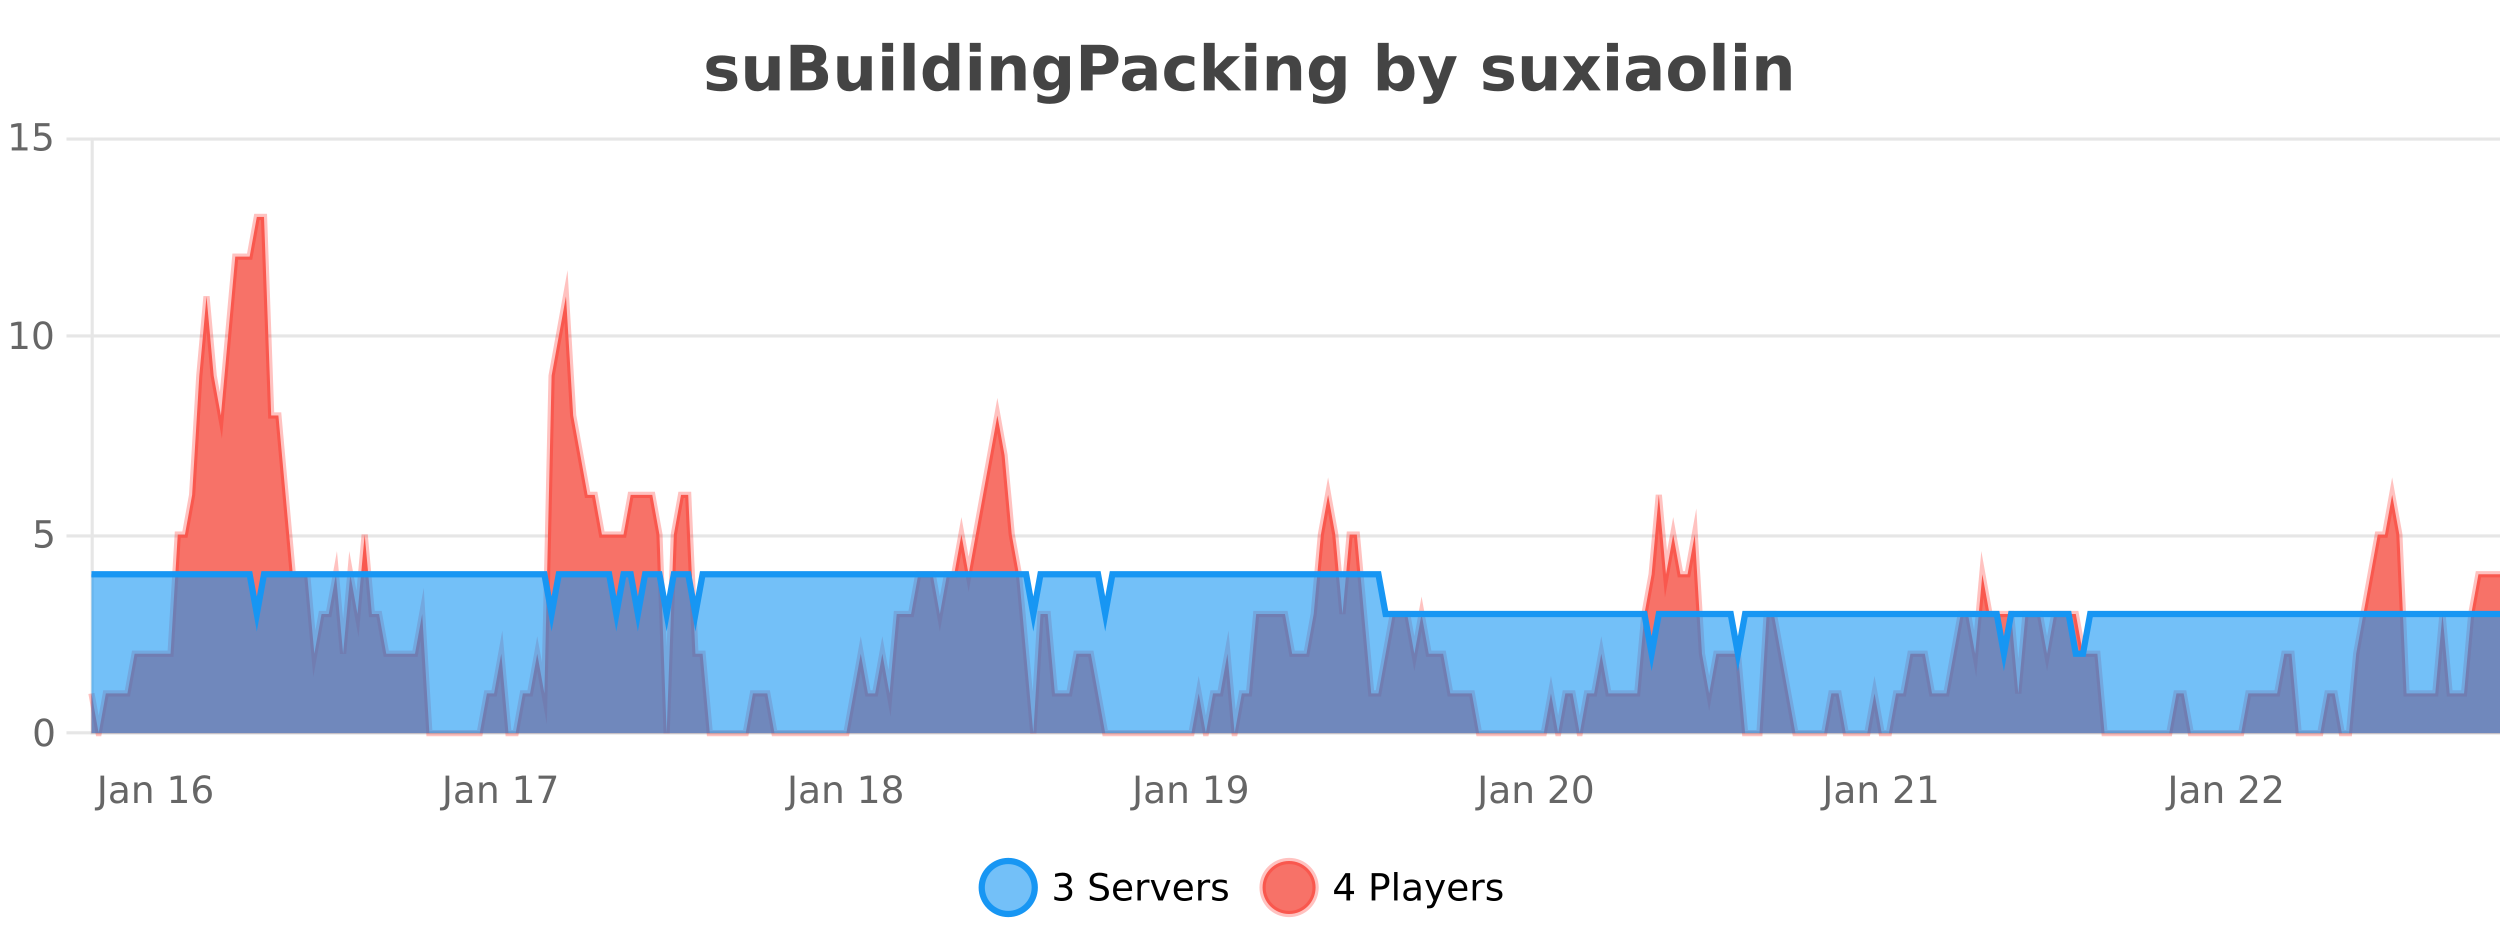
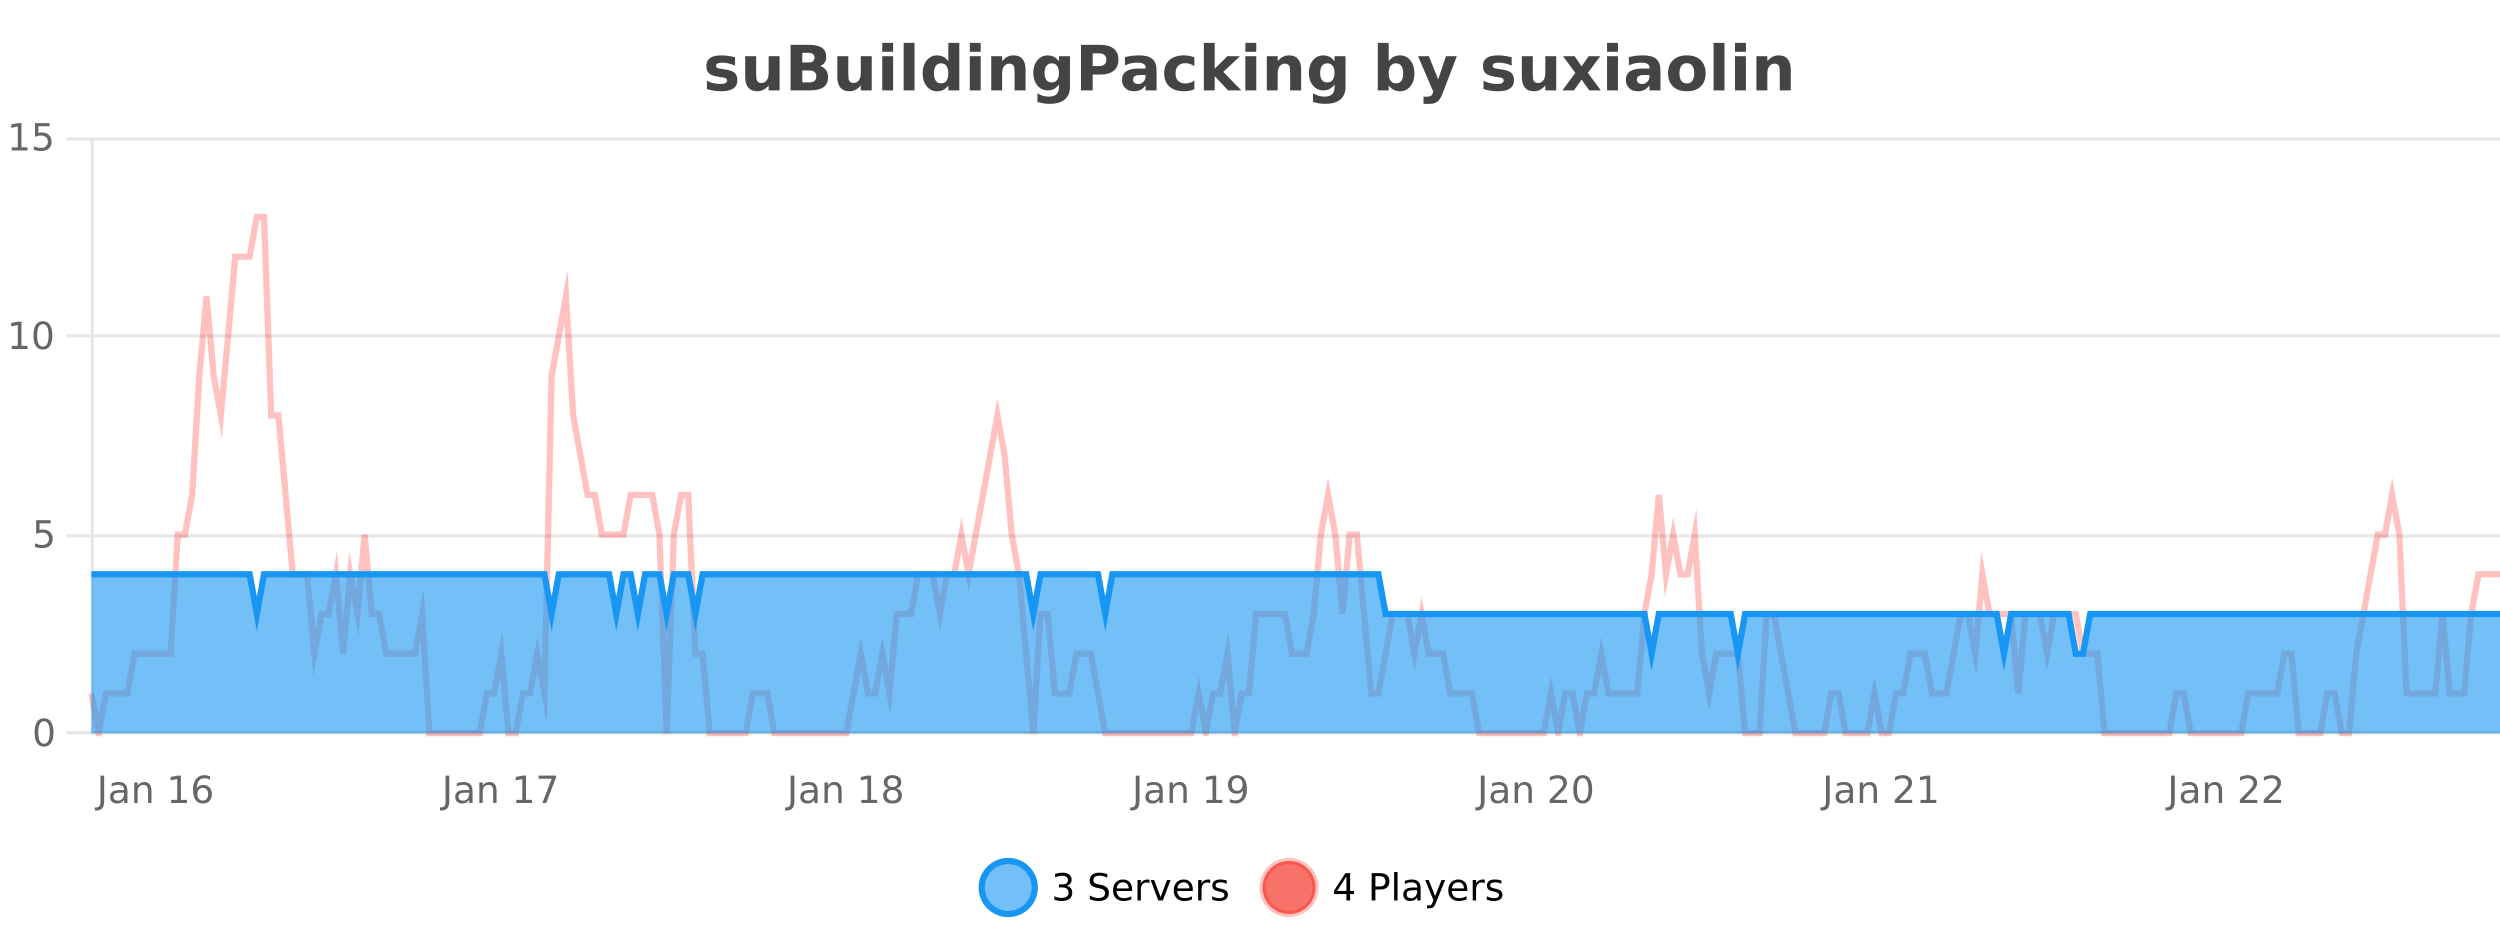
<svg xmlns="http://www.w3.org/2000/svg" width="800pt" height="300pt" viewBox="0 0 800 300" version="1.1">
  <defs>
    <clipPath id="clip1">
      <path d="M 285 263 L 360 263 L 360 300 L 285 300 Z M 285 263 " />
    </clipPath>
    <clipPath id="clip2">
      <path d="M 375 263 L 450 263 L 450 300 L 375 300 Z M 375 263 " />
    </clipPath>
    <clipPath id="clip3">
-       <path d="M 29.27 69 L 800 69 L 800 234.602 L 29.27 234.602 Z M 29.27 69 " />
-     </clipPath>
+       </clipPath>
    <clipPath id="clip4">
      <path d="M 28.27 43 L 800 43 L 800 235.602 L 28.27 235.602 Z M 28.27 43 " />
    </clipPath>
    <clipPath id="clip5">
      <path d="M 29.27 183 L 800 183 L 800 234.602 L 29.27 234.602 Z M 29.27 183 " />
    </clipPath>
    <clipPath id="clip6">
      <path d="M 28.27 155 L 800 155 L 800 235.602 L 28.27 235.602 Z M 28.27 155 " />
    </clipPath>
  </defs>
  <g id="surface464471">
    <rect x="0" y="0" width="800" height="300" style="fill:rgb(100%,100%,100%);fill-opacity:1;stroke:none;" />
    <path style="fill:none;stroke-width:1;stroke-linecap:butt;stroke-linejoin:miter;stroke:rgb(0%,0%,0%);stroke-opacity:0.098;stroke-miterlimit:10;" d="M 30 234.5 L 800 234.5 " />
    <path style="fill:none;stroke-width:1;stroke-linecap:butt;stroke-linejoin:miter;stroke:rgb(0%,0%,0%);stroke-opacity:0.098;stroke-miterlimit:10;" d="M 21.27 234.5 L 29 234.5 " />
    <path style="fill:none;stroke-width:1;stroke-linecap:butt;stroke-linejoin:miter;stroke:rgb(0%,0%,0%);stroke-opacity:0.098;stroke-miterlimit:10;" d="M 30 171.5 L 800 171.5 " />
    <path style="fill:none;stroke-width:1;stroke-linecap:butt;stroke-linejoin:miter;stroke:rgb(0%,0%,0%);stroke-opacity:0.098;stroke-miterlimit:10;" d="M 21.27 171.5 L 29 171.5 " />
    <path style="fill:none;stroke-width:1;stroke-linecap:butt;stroke-linejoin:miter;stroke:rgb(0%,0%,0%);stroke-opacity:0.098;stroke-miterlimit:10;" d="M 30 107.5 L 800 107.5 " />
    <path style="fill:none;stroke-width:1;stroke-linecap:butt;stroke-linejoin:miter;stroke:rgb(0%,0%,0%);stroke-opacity:0.098;stroke-miterlimit:10;" d="M 21.27 107.5 L 29 107.5 " />
    <path style="fill:none;stroke-width:1;stroke-linecap:butt;stroke-linejoin:miter;stroke:rgb(0%,0%,0%);stroke-opacity:0.098;stroke-miterlimit:10;" d="M 30 44.5 L 800 44.5 " />
    <path style="fill:none;stroke-width:1;stroke-linecap:butt;stroke-linejoin:miter;stroke:rgb(0%,0%,0%);stroke-opacity:0.098;stroke-miterlimit:10;" d="M 21.27 44.5 L 29 44.5 " />
    <path style=" stroke:none;fill-rule:nonzero;fill:rgb(9.02%,58.824%,95.294%);fill-opacity:0.6;" d="M 331.121 284 C 331.121 288.688 327.324 292.484 322.637 292.484 C 317.953 292.484 314.152 288.688 314.152 284 C 314.152 279.312 317.953 275.516 322.637 275.516 C 327.324 275.516 331.121 279.312 331.121 284 Z M 331.121 284 " />
    <g clip-path="url(#clip1)" clip-rule="nonzero">
      <path style="fill:none;stroke-width:2;stroke-linecap:butt;stroke-linejoin:miter;stroke:rgb(9.02%,58.824%,95.294%);stroke-opacity:1;stroke-miterlimit:10;" d="M 331.121 284 C 331.121 288.688 327.324 292.484 322.637 292.484 C 317.953 292.484 314.152 288.688 314.152 284 C 314.152 279.312 317.953 275.516 322.637 275.516 C 327.324 275.516 331.121 279.312 331.121 284 Z M 331.121 284 " />
    </g>
    <path style=" stroke:none;fill-rule:nonzero;fill:rgb(0%,0%,0%);fill-opacity:1;" d="M 341.328 283.438 C 341.891 283.562 342.328 283.82 342.641 284.203 C 342.961 284.578 343.125 285.047 343.125 285.609 C 343.125 286.477 342.828 287.148 342.234 287.625 C 341.641 288.094 340.797 288.328 339.703 288.328 C 339.336 288.328 338.957 288.289 338.562 288.219 C 338.176 288.148 337.781 288.039 337.375 287.891 L 337.375 286.75 C 337.695 286.938 338.051 287.086 338.438 287.188 C 338.832 287.281 339.242 287.328 339.672 287.328 C 340.41 287.328 340.973 287.184 341.359 286.891 C 341.754 286.602 341.953 286.172 341.953 285.609 C 341.953 285.102 341.77 284.699 341.406 284.406 C 341.039 284.117 340.539 283.969 339.906 283.969 L 338.875 283.969 L 338.875 283 L 339.953 283 C 340.523 283 340.969 282.887 341.281 282.656 C 341.594 282.418 341.75 282.078 341.75 281.641 C 341.75 281.195 341.586 280.852 341.266 280.609 C 340.953 280.371 340.5 280.25 339.906 280.25 C 339.57 280.25 339.219 280.289 338.844 280.359 C 338.477 280.422 338.07 280.527 337.625 280.672 L 337.625 279.625 C 338.082 279.5 338.504 279.406 338.891 279.344 C 339.285 279.281 339.656 279.25 340 279.25 C 340.906 279.25 341.617 279.453 342.141 279.859 C 342.66 280.266 342.922 280.82 342.922 281.516 C 342.922 282.008 342.781 282.418 342.5 282.75 C 342.227 283.086 341.836 283.312 341.328 283.438 Z M 354.32 279.688 L 354.32 280.844 C 353.871 280.637 353.445 280.48 353.039 280.375 C 352.641 280.262 352.262 280.203 351.898 280.203 C 351.25 280.203 350.75 280.328 350.398 280.578 C 350.055 280.828 349.883 281.188 349.883 281.656 C 349.883 282.043 349.996 282.336 350.227 282.531 C 350.453 282.73 350.898 282.887 351.555 283 L 352.258 283.156 C 353.141 283.324 353.793 283.621 354.211 284.047 C 354.637 284.465 354.852 285.027 354.852 285.734 C 354.852 286.59 354.562 287.234 353.992 287.672 C 353.43 288.109 352.594 288.328 351.492 288.328 C 351.086 288.328 350.648 288.281 350.18 288.188 C 349.711 288.094 349.227 287.953 348.727 287.766 L 348.727 286.547 C 349.203 286.82 349.672 287.023 350.133 287.156 C 350.602 287.293 351.055 287.359 351.492 287.359 C 352.168 287.359 352.688 287.23 353.055 286.969 C 353.43 286.699 353.617 286.32 353.617 285.828 C 353.617 285.402 353.48 285.07 353.211 284.828 C 352.949 284.578 352.516 284.398 351.914 284.281 L 351.195 284.141 C 350.309 283.965 349.668 283.688 349.273 283.312 C 348.887 282.938 348.695 282.418 348.695 281.75 C 348.695 280.969 348.965 280.359 349.508 279.922 C 350.047 279.477 350.797 279.25 351.758 279.25 C 352.172 279.25 352.59 279.289 353.008 279.359 C 353.434 279.434 353.871 279.543 354.32 279.688 Z M 362.266 284.609 L 362.266 285.125 L 357.297 285.125 C 357.348 285.875 357.57 286.445 357.969 286.828 C 358.375 287.215 358.93 287.406 359.641 287.406 C 360.055 287.406 360.457 287.359 360.844 287.266 C 361.238 287.164 361.629 287.008 362.016 286.797 L 362.016 287.828 C 361.617 287.984 361.219 288.105 360.812 288.188 C 360.406 288.281 359.992 288.328 359.578 288.328 C 358.535 288.328 357.707 288.027 357.094 287.422 C 356.477 286.809 356.172 285.98 356.172 284.938 C 356.172 283.867 356.461 283.016 357.047 282.391 C 357.629 281.758 358.41 281.438 359.391 281.438 C 360.273 281.438 360.973 281.727 361.484 282.297 C 362.004 282.859 362.266 283.633 362.266 284.609 Z M 361.188 284.281 C 361.176 283.699 361.008 283.23 360.688 282.875 C 360.363 282.523 359.938 282.344 359.406 282.344 C 358.801 282.344 358.316 282.516 357.953 282.859 C 357.598 283.203 357.395 283.684 357.344 284.297 Z M 367.836 282.594 C 367.711 282.531 367.574 282.484 367.43 282.453 C 367.293 282.414 367.137 282.391 366.961 282.391 C 366.355 282.391 365.887 282.59 365.555 282.984 C 365.23 283.383 365.07 283.953 365.07 284.703 L 365.07 288.156 L 363.992 288.156 L 363.992 281.594 L 365.07 281.594 L 365.07 282.609 C 365.297 282.215 365.594 281.922 365.961 281.734 C 366.324 281.539 366.766 281.438 367.289 281.438 C 367.359 281.438 367.438 281.445 367.523 281.453 C 367.617 281.465 367.715 281.48 367.82 281.5 Z M 368.195 281.594 L 369.336 281.594 L 371.383 287.094 L 373.445 281.594 L 374.586 281.594 L 372.117 288.156 L 370.648 288.156 Z M 381.688 284.609 L 381.688 285.125 L 376.719 285.125 C 376.77 285.875 376.992 286.445 377.391 286.828 C 377.797 287.215 378.352 287.406 379.062 287.406 C 379.477 287.406 379.879 287.359 380.266 287.266 C 380.66 287.164 381.051 287.008 381.438 286.797 L 381.438 287.828 C 381.039 287.984 380.641 288.105 380.234 288.188 C 379.828 288.281 379.414 288.328 379 288.328 C 377.957 288.328 377.129 288.027 376.516 287.422 C 375.898 286.809 375.594 285.98 375.594 284.938 C 375.594 283.867 375.883 283.016 376.469 282.391 C 377.051 281.758 377.832 281.438 378.812 281.438 C 379.695 281.438 380.395 281.727 380.906 282.297 C 381.426 282.859 381.688 283.633 381.688 284.609 Z M 380.609 284.281 C 380.598 283.699 380.43 283.23 380.109 282.875 C 379.785 282.523 379.359 282.344 378.828 282.344 C 378.223 282.344 377.738 282.516 377.375 282.859 C 377.02 283.203 376.816 283.684 376.766 284.297 Z M 387.258 282.594 C 387.133 282.531 386.996 282.484 386.852 282.453 C 386.715 282.414 386.559 282.391 386.383 282.391 C 385.777 282.391 385.309 282.59 384.977 282.984 C 384.652 283.383 384.492 283.953 384.492 284.703 L 384.492 288.156 L 383.414 288.156 L 383.414 281.594 L 384.492 281.594 L 384.492 282.609 C 384.719 282.215 385.016 281.922 385.383 281.734 C 385.746 281.539 386.188 281.438 386.711 281.438 C 386.781 281.438 386.859 281.445 386.945 281.453 C 387.039 281.465 387.137 281.48 387.242 281.5 Z M 392.562 281.781 L 392.562 282.812 C 392.258 282.656 391.941 282.543 391.609 282.469 C 391.285 282.387 390.945 282.344 390.594 282.344 C 390.062 282.344 389.66 282.43 389.391 282.594 C 389.117 282.75 388.984 282.996 388.984 283.328 C 388.984 283.578 389.078 283.777 389.266 283.922 C 389.461 284.059 389.852 284.188 390.438 284.312 L 390.797 284.406 C 391.566 284.562 392.113 284.793 392.438 285.094 C 392.758 285.398 392.922 285.812 392.922 286.344 C 392.922 286.961 392.676 287.445 392.188 287.797 C 391.707 288.152 391.047 288.328 390.203 288.328 C 389.848 288.328 389.477 288.289 389.094 288.219 C 388.719 288.156 388.32 288.059 387.906 287.922 L 387.906 286.797 C 388.301 287.008 388.691 287.164 389.078 287.266 C 389.461 287.371 389.848 287.422 390.234 287.422 C 390.734 287.422 391.117 287.34 391.391 287.172 C 391.672 286.996 391.812 286.746 391.812 286.422 C 391.812 286.133 391.711 285.906 391.516 285.75 C 391.316 285.594 390.883 285.445 390.219 285.297 L 389.844 285.219 C 389.176 285.074 388.691 284.855 388.391 284.562 C 388.098 284.273 387.953 283.875 387.953 283.375 C 387.953 282.75 388.172 282.273 388.609 281.938 C 389.047 281.605 389.664 281.438 390.469 281.438 C 390.863 281.438 391.238 281.469 391.594 281.531 C 391.945 281.586 392.27 281.668 392.562 281.781 Z M 332.637 277.016 " />
    <path style=" stroke:none;fill-rule:nonzero;fill:rgb(96.863%,44.706%,40.784%);fill-opacity:1;" d="M 420.988 284 C 420.988 288.688 417.191 292.484 412.504 292.484 C 407.82 292.484 404.02 288.688 404.02 284 C 404.02 279.312 407.82 275.516 412.504 275.516 C 417.191 275.516 420.988 279.312 420.988 284 Z M 420.988 284 " />
    <g clip-path="url(#clip2)" clip-rule="nonzero">
      <path style="fill:none;stroke-width:2;stroke-linecap:butt;stroke-linejoin:miter;stroke:rgb(100%,4.706%,0%);stroke-opacity:0.247;stroke-miterlimit:10;" d="M 420.988 284 C 420.988 288.688 417.191 292.484 412.504 292.484 C 407.82 292.484 404.02 288.688 404.02 284 C 404.02 279.312 407.82 275.516 412.504 275.516 C 417.191 275.516 420.988 279.312 420.988 284 Z M 420.988 284 " />
    </g>
    <path style=" stroke:none;fill-rule:nonzero;fill:rgb(0%,0%,0%);fill-opacity:1;" d="M 430.852 280.438 L 427.867 285.109 L 430.852 285.109 Z M 430.539 279.406 L 432.039 279.406 L 432.039 285.109 L 433.289 285.109 L 433.289 286.094 L 432.039 286.094 L 432.039 288.156 L 430.852 288.156 L 430.852 286.094 L 426.914 286.094 L 426.914 284.953 Z M 440.125 280.375 L 440.125 283.672 L 441.609 283.672 C 442.16 283.672 442.586 283.531 442.891 283.25 C 443.191 282.961 443.344 282.547 443.344 282.016 C 443.344 281.496 443.191 281.094 442.891 280.812 C 442.586 280.523 442.16 280.375 441.609 280.375 Z M 438.938 279.406 L 441.609 279.406 C 442.598 279.406 443.344 279.633 443.844 280.078 C 444.344 280.516 444.594 281.164 444.594 282.016 C 444.594 282.883 444.344 283.539 443.844 283.984 C 443.344 284.422 442.598 284.641 441.609 284.641 L 440.125 284.641 L 440.125 288.156 L 438.938 288.156 Z M 446.129 279.031 L 447.207 279.031 L 447.207 288.156 L 446.129 288.156 Z M 452.445 284.859 C 451.578 284.859 450.977 284.961 450.633 285.156 C 450.297 285.355 450.133 285.695 450.133 286.172 C 450.133 286.559 450.258 286.867 450.508 287.094 C 450.766 287.312 451.109 287.422 451.539 287.422 C 452.141 287.422 452.621 287.215 452.977 286.797 C 453.34 286.371 453.523 285.805 453.523 285.094 L 453.523 284.859 Z M 454.602 284.406 L 454.602 288.156 L 453.523 288.156 L 453.523 287.156 C 453.273 287.555 452.965 287.852 452.602 288.047 C 452.234 288.234 451.789 288.328 451.258 288.328 C 450.578 288.328 450.043 288.141 449.648 287.766 C 449.25 287.383 449.055 286.875 449.055 286.25 C 449.055 285.512 449.297 284.953 449.789 284.578 C 450.289 284.203 451.027 284.016 452.008 284.016 L 453.523 284.016 L 453.523 283.906 C 453.523 283.406 453.355 283.023 453.023 282.75 C 452.699 282.48 452.246 282.344 451.664 282.344 C 451.289 282.344 450.918 282.391 450.555 282.484 C 450.199 282.578 449.859 282.715 449.539 282.891 L 449.539 281.891 C 449.934 281.734 450.312 281.621 450.68 281.547 C 451.055 281.477 451.418 281.438 451.773 281.438 C 452.719 281.438 453.43 281.684 453.898 282.172 C 454.367 282.664 454.602 283.406 454.602 284.406 Z M 459.551 288.766 C 459.246 289.547 458.949 290.055 458.66 290.297 C 458.367 290.535 457.98 290.656 457.504 290.656 L 456.645 290.656 L 456.645 289.75 L 457.27 289.75 C 457.57 289.75 457.801 289.676 457.957 289.531 C 458.121 289.395 458.305 289.066 458.504 288.547 L 458.707 288.047 L 456.051 281.594 L 457.191 281.594 L 459.238 286.719 L 461.301 281.594 L 462.441 281.594 Z M 469.543 284.609 L 469.543 285.125 L 464.574 285.125 C 464.625 285.875 464.848 286.445 465.246 286.828 C 465.652 287.215 466.207 287.406 466.918 287.406 C 467.332 287.406 467.734 287.359 468.121 287.266 C 468.516 287.164 468.906 287.008 469.293 286.797 L 469.293 287.828 C 468.895 287.984 468.496 288.105 468.09 288.188 C 467.684 288.281 467.27 288.328 466.855 288.328 C 465.812 288.328 464.984 288.027 464.371 287.422 C 463.754 286.809 463.449 285.98 463.449 284.938 C 463.449 283.867 463.738 283.016 464.324 282.391 C 464.906 281.758 465.688 281.438 466.668 281.438 C 467.551 281.438 468.25 281.727 468.762 282.297 C 469.281 282.859 469.543 283.633 469.543 284.609 Z M 468.465 284.281 C 468.453 283.699 468.285 283.23 467.965 282.875 C 467.641 282.523 467.215 282.344 466.684 282.344 C 466.078 282.344 465.594 282.516 465.23 282.859 C 464.875 283.203 464.672 283.684 464.621 284.297 Z M 475.113 282.594 C 474.988 282.531 474.852 282.484 474.707 282.453 C 474.57 282.414 474.414 282.391 474.238 282.391 C 473.633 282.391 473.164 282.59 472.832 282.984 C 472.508 283.383 472.348 283.953 472.348 284.703 L 472.348 288.156 L 471.27 288.156 L 471.27 281.594 L 472.348 281.594 L 472.348 282.609 C 472.574 282.215 472.871 281.922 473.238 281.734 C 473.602 281.539 474.043 281.438 474.566 281.438 C 474.637 281.438 474.715 281.445 474.801 281.453 C 474.895 281.465 474.992 281.48 475.098 281.5 Z M 480.422 281.781 L 480.422 282.812 C 480.117 282.656 479.801 282.543 479.469 282.469 C 479.145 282.387 478.805 282.344 478.453 282.344 C 477.922 282.344 477.52 282.43 477.25 282.594 C 476.977 282.75 476.844 282.996 476.844 283.328 C 476.844 283.578 476.938 283.777 477.125 283.922 C 477.32 284.059 477.711 284.188 478.297 284.312 L 478.656 284.406 C 479.426 284.562 479.973 284.793 480.297 285.094 C 480.617 285.398 480.781 285.812 480.781 286.344 C 480.781 286.961 480.535 287.445 480.047 287.797 C 479.566 288.152 478.906 288.328 478.062 288.328 C 477.707 288.328 477.336 288.289 476.953 288.219 C 476.578 288.156 476.18 288.059 475.766 287.922 L 475.766 286.797 C 476.16 287.008 476.551 287.164 476.938 287.266 C 477.32 287.371 477.707 287.422 478.094 287.422 C 478.594 287.422 478.977 287.34 479.25 287.172 C 479.531 286.996 479.672 286.746 479.672 286.422 C 479.672 286.133 479.57 285.906 479.375 285.75 C 479.176 285.594 478.742 285.445 478.078 285.297 L 477.703 285.219 C 477.035 285.074 476.551 284.855 476.25 284.562 C 475.957 284.273 475.812 283.875 475.812 283.375 C 475.812 282.75 476.031 282.273 476.469 281.938 C 476.906 281.605 477.523 281.438 478.328 281.438 C 478.723 281.438 479.098 281.469 479.453 281.531 C 479.805 281.586 480.129 281.668 480.422 281.781 Z M 422.504 277.016 " />
    <path style=" stroke:none;fill-rule:nonzero;fill:rgb(26.667%,26.667%,26.667%);fill-opacity:1;" d="M 235.219 18.328 L 235.219 20.984 C 234.477 20.672 233.758 20.438 233.062 20.281 C 232.363 20.125 231.703 20.047 231.078 20.047 C 230.422 20.047 229.93 20.133 229.609 20.297 C 229.285 20.465 229.125 20.719 229.125 21.062 C 229.125 21.344 229.242 21.559 229.484 21.703 C 229.734 21.852 230.172 21.961 230.797 22.031 L 231.422 22.125 C 233.211 22.355 234.414 22.73 235.031 23.25 C 235.645 23.773 235.953 24.59 235.953 25.703 C 235.953 26.871 235.52 27.746 234.656 28.328 C 233.801 28.914 232.523 29.203 230.828 29.203 C 230.098 29.203 229.348 29.145 228.578 29.031 C 227.805 28.918 227.016 28.746 226.203 28.516 L 226.203 25.859 C 226.898 26.203 227.613 26.461 228.344 26.625 C 229.07 26.793 229.816 26.875 230.578 26.875 C 231.266 26.875 231.781 26.781 232.125 26.594 C 232.469 26.406 232.641 26.125 232.641 25.75 C 232.641 25.438 232.52 25.211 232.281 25.062 C 232.039 24.906 231.566 24.789 230.859 24.703 L 230.25 24.625 C 228.688 24.43 227.594 24.07 226.969 23.547 C 226.344 23.016 226.031 22.215 226.031 21.141 C 226.031 19.984 226.426 19.125 227.219 18.562 C 228.02 18 229.238 17.719 230.875 17.719 C 231.52 17.719 232.195 17.773 232.906 17.875 C 233.613 17.969 234.383 18.121 235.219 18.328 Z M 238.469 24.656 L 238.469 17.984 L 241.984 17.984 L 241.984 19.078 C 241.984 19.672 241.977 20.418 241.969 21.312 C 241.969 22.211 241.969 22.805 241.969 23.094 C 241.969 23.98 241.988 24.617 242.031 25 C 242.082 25.387 242.16 25.668 242.266 25.844 C 242.41 26.074 242.598 26.25 242.828 26.375 C 243.055 26.5 243.32 26.562 243.625 26.562 C 244.352 26.562 244.926 26.281 245.344 25.719 C 245.758 25.156 245.969 24.383 245.969 23.391 L 245.969 17.984 L 249.469 17.984 L 249.469 28.922 L 245.969 28.922 L 245.969 27.344 C 245.438 27.98 244.875 28.449 244.281 28.75 C 243.695 29.051 243.051 29.203 242.344 29.203 C 241.082 29.203 240.117 28.82 239.453 28.047 C 238.797 27.266 238.469 26.137 238.469 24.656 Z M 258.812 19.984 C 259.406 19.984 259.852 19.855 260.156 19.594 C 260.469 19.336 260.625 18.949 260.625 18.438 C 260.625 17.938 260.469 17.559 260.156 17.297 C 259.852 17.039 259.406 16.906 258.812 16.906 L 256.734 16.906 L 256.734 19.984 Z M 258.938 26.359 C 259.695 26.359 260.266 26.203 260.641 25.891 C 261.023 25.57 261.219 25.086 261.219 24.438 C 261.219 23.805 261.031 23.328 260.656 23.016 C 260.281 22.703 259.707 22.547 258.938 22.547 L 256.734 22.547 L 256.734 26.359 Z M 262.438 21.125 C 263.25 21.355 263.875 21.789 264.312 22.422 C 264.758 23.047 264.984 23.82 264.984 24.734 C 264.984 26.141 264.504 27.195 263.547 27.891 C 262.598 28.578 261.156 28.922 259.219 28.922 L 252.984 28.922 L 252.984 14.344 L 258.625 14.344 C 260.645 14.344 262.109 14.652 263.016 15.266 C 263.93 15.871 264.391 16.852 264.391 18.203 C 264.391 18.914 264.223 19.516 263.891 20.016 C 263.555 20.508 263.07 20.875 262.438 21.125 Z M 267.949 24.656 L 267.949 17.984 L 271.465 17.984 L 271.465 19.078 C 271.465 19.672 271.457 20.418 271.449 21.312 C 271.449 22.211 271.449 22.805 271.449 23.094 C 271.449 23.98 271.469 24.617 271.512 25 C 271.562 25.387 271.641 25.668 271.746 25.844 C 271.891 26.074 272.078 26.25 272.309 26.375 C 272.535 26.5 272.801 26.562 273.105 26.562 C 273.832 26.562 274.406 26.281 274.824 25.719 C 275.238 25.156 275.449 24.383 275.449 23.391 L 275.449 17.984 L 278.949 17.984 L 278.949 28.922 L 275.449 28.922 L 275.449 27.344 C 274.918 27.98 274.355 28.449 273.762 28.75 C 273.176 29.051 272.531 29.203 271.824 29.203 C 270.562 29.203 269.598 28.82 268.934 28.047 C 268.277 27.266 267.949 26.137 267.949 24.656 Z M 282.312 17.984 L 285.797 17.984 L 285.797 28.922 L 282.312 28.922 Z M 282.312 13.719 L 285.797 13.719 L 285.797 16.578 L 282.312 16.578 Z M 289.168 13.719 L 292.652 13.719 L 292.652 28.922 L 289.168 28.922 Z M 303.461 19.578 L 303.461 13.719 L 306.977 13.719 L 306.977 28.922 L 303.461 28.922 L 303.461 27.344 C 302.98 27.992 302.449 28.465 301.867 28.766 C 301.281 29.055 300.609 29.203 299.852 29.203 C 298.508 29.203 297.402 28.668 296.539 27.594 C 295.672 26.523 295.242 25.148 295.242 23.469 C 295.242 21.781 295.672 20.402 296.539 19.328 C 297.402 18.258 298.508 17.719 299.852 17.719 C 300.609 17.719 301.281 17.871 301.867 18.172 C 302.449 18.477 302.98 18.945 303.461 19.578 Z M 301.148 26.672 C 301.898 26.672 302.469 26.402 302.867 25.859 C 303.262 25.309 303.461 24.512 303.461 23.469 C 303.461 22.43 303.262 21.637 302.867 21.094 C 302.469 20.543 301.898 20.266 301.148 20.266 C 300.406 20.266 299.84 20.543 299.445 21.094 C 299.047 21.637 298.852 22.43 298.852 23.469 C 298.852 24.512 299.047 25.309 299.445 25.859 C 299.84 26.402 300.406 26.672 301.148 26.672 Z M 310.34 17.984 L 313.824 17.984 L 313.824 28.922 L 310.34 28.922 Z M 310.34 13.719 L 313.824 13.719 L 313.824 16.578 L 310.34 16.578 Z M 328.18 22.266 L 328.18 28.922 L 324.664 28.922 L 324.664 23.828 C 324.664 22.883 324.641 22.23 324.602 21.875 C 324.559 21.512 324.484 21.246 324.383 21.078 C 324.246 20.852 324.059 20.672 323.82 20.547 C 323.59 20.422 323.324 20.359 323.023 20.359 C 322.293 20.359 321.719 20.641 321.305 21.203 C 320.887 21.766 320.68 22.547 320.68 23.547 L 320.68 28.922 L 317.195 28.922 L 317.195 17.984 L 320.68 17.984 L 320.68 19.578 C 321.211 18.945 321.773 18.477 322.367 18.172 C 322.961 17.871 323.609 17.719 324.32 17.719 C 325.59 17.719 326.547 18.109 327.195 18.891 C 327.852 19.664 328.18 20.789 328.18 22.266 Z M 338.871 27.062 C 338.391 27.699 337.859 28.168 337.277 28.469 C 336.691 28.773 336.02 28.922 335.262 28.922 C 333.926 28.922 332.824 28.398 331.949 27.344 C 331.082 26.293 330.652 24.953 330.652 23.328 C 330.652 21.695 331.082 20.355 331.949 19.312 C 332.824 18.262 333.926 17.734 335.262 17.734 C 336.02 17.734 336.691 17.887 337.277 18.188 C 337.859 18.492 338.391 18.965 338.871 19.609 L 338.871 17.984 L 342.387 17.984 L 342.387 27.812 C 342.387 29.57 341.828 30.914 340.715 31.844 C 339.609 32.77 338 33.234 335.887 33.234 C 335.207 33.234 334.547 33.18 333.902 33.078 C 333.266 32.973 332.625 32.816 331.98 32.609 L 331.98 29.875 C 332.594 30.227 333.191 30.488 333.777 30.656 C 334.359 30.832 334.949 30.922 335.543 30.922 C 336.688 30.922 337.527 30.672 338.059 30.172 C 338.598 29.672 338.871 28.887 338.871 27.812 Z M 336.559 20.266 C 335.84 20.266 335.277 20.531 334.871 21.062 C 334.465 21.594 334.262 22.352 334.262 23.328 C 334.262 24.328 334.453 25.09 334.84 25.609 C 335.234 26.121 335.809 26.375 336.559 26.375 C 337.285 26.375 337.855 26.109 338.262 25.578 C 338.668 25.047 338.871 24.297 338.871 23.328 C 338.871 22.352 338.668 21.594 338.262 21.062 C 337.855 20.531 337.285 20.266 336.559 20.266 Z M 345.906 14.344 L 352.141 14.344 C 353.992 14.344 355.414 14.758 356.406 15.578 C 357.406 16.402 357.906 17.574 357.906 19.094 C 357.906 20.625 357.406 21.805 356.406 22.625 C 355.414 23.449 353.992 23.859 352.141 23.859 L 349.656 23.859 L 349.656 28.922 L 345.906 28.922 Z M 349.656 17.062 L 349.656 21.141 L 351.734 21.141 C 352.461 21.141 353.023 20.965 353.422 20.609 C 353.828 20.258 354.031 19.75 354.031 19.094 C 354.031 18.449 353.828 17.949 353.422 17.594 C 353.023 17.242 352.461 17.062 351.734 17.062 Z M 364.762 24 C 364.031 24 363.484 24.125 363.121 24.375 C 362.754 24.617 362.574 24.98 362.574 25.469 C 362.574 25.906 362.719 26.25 363.012 26.5 C 363.312 26.75 363.723 26.875 364.246 26.875 C 364.902 26.875 365.453 26.641 365.902 26.172 C 366.359 25.703 366.59 25.117 366.59 24.406 L 366.59 24 Z M 370.105 22.688 L 370.105 28.922 L 366.59 28.922 L 366.59 27.297 C 366.121 27.965 365.59 28.449 364.996 28.75 C 364.41 29.051 363.699 29.203 362.855 29.203 C 361.73 29.203 360.812 28.875 360.105 28.219 C 359.395 27.555 359.043 26.695 359.043 25.641 C 359.043 24.359 359.48 23.422 360.355 22.828 C 361.238 22.227 362.629 21.922 364.527 21.922 L 366.59 21.922 L 366.59 21.641 C 366.59 21.09 366.371 20.688 365.934 20.438 C 365.496 20.18 364.812 20.047 363.887 20.047 C 363.137 20.047 362.438 20.125 361.793 20.281 C 361.145 20.43 360.547 20.648 359.996 20.938 L 359.996 18.281 C 360.746 18.094 361.496 17.953 362.246 17.859 C 363.004 17.766 363.766 17.719 364.527 17.719 C 366.496 17.719 367.918 18.109 368.793 18.891 C 369.668 19.664 370.105 20.93 370.105 22.688 Z M 382.195 18.328 L 382.195 21.172 C 381.727 20.852 381.25 20.609 380.773 20.453 C 380.293 20.297 379.793 20.219 379.273 20.219 C 378.305 20.219 377.543 20.508 376.992 21.078 C 376.449 21.641 376.18 22.438 376.18 23.469 C 376.18 24.492 376.449 25.289 376.992 25.859 C 377.543 26.422 378.305 26.703 379.273 26.703 C 379.824 26.703 380.344 26.625 380.836 26.469 C 381.324 26.305 381.777 26.059 382.195 25.734 L 382.195 28.594 C 381.652 28.805 381.102 28.953 380.539 29.047 C 379.977 29.148 379.406 29.203 378.836 29.203 C 376.867 29.203 375.324 28.699 374.211 27.688 C 373.094 26.68 372.539 25.273 372.539 23.469 C 372.539 21.656 373.094 20.246 374.211 19.234 C 375.324 18.227 376.867 17.719 378.836 17.719 C 379.406 17.719 379.969 17.773 380.523 17.875 C 381.086 17.969 381.641 18.121 382.195 18.328 Z M 385.223 13.719 L 388.707 13.719 L 388.707 22 L 392.738 17.984 L 396.801 17.984 L 391.457 23 L 397.223 28.922 L 392.973 28.922 L 388.707 24.359 L 388.707 28.922 L 385.223 28.922 Z M 398.523 17.984 L 402.008 17.984 L 402.008 28.922 L 398.523 28.922 Z M 398.523 13.719 L 402.008 13.719 L 402.008 16.578 L 398.523 16.578 Z M 416.363 22.266 L 416.363 28.922 L 412.848 28.922 L 412.848 23.828 C 412.848 22.883 412.824 22.23 412.785 21.875 C 412.742 21.512 412.668 21.246 412.566 21.078 C 412.43 20.852 412.242 20.672 412.004 20.547 C 411.773 20.422 411.508 20.359 411.207 20.359 C 410.477 20.359 409.902 20.641 409.488 21.203 C 409.07 21.766 408.863 22.547 408.863 23.547 L 408.863 28.922 L 405.379 28.922 L 405.379 17.984 L 408.863 17.984 L 408.863 19.578 C 409.395 18.945 409.957 18.477 410.551 18.172 C 411.145 17.871 411.793 17.719 412.504 17.719 C 413.773 17.719 414.73 18.109 415.379 18.891 C 416.035 19.664 416.363 20.789 416.363 22.266 Z M 427.055 27.062 C 426.574 27.699 426.043 28.168 425.461 28.469 C 424.875 28.773 424.203 28.922 423.445 28.922 C 422.109 28.922 421.008 28.398 420.133 27.344 C 419.266 26.293 418.836 24.953 418.836 23.328 C 418.836 21.695 419.266 20.355 420.133 19.312 C 421.008 18.262 422.109 17.734 423.445 17.734 C 424.203 17.734 424.875 17.887 425.461 18.188 C 426.043 18.492 426.574 18.965 427.055 19.609 L 427.055 17.984 L 430.57 17.984 L 430.57 27.812 C 430.57 29.57 430.012 30.914 428.898 31.844 C 427.793 32.77 426.184 33.234 424.07 33.234 C 423.391 33.234 422.73 33.18 422.086 33.078 C 421.449 32.973 420.809 32.816 420.164 32.609 L 420.164 29.875 C 420.777 30.227 421.375 30.488 421.961 30.656 C 422.543 30.832 423.133 30.922 423.727 30.922 C 424.871 30.922 425.711 30.672 426.242 30.172 C 426.781 29.672 427.055 28.887 427.055 27.812 Z M 424.742 20.266 C 424.023 20.266 423.461 20.531 423.055 21.062 C 422.648 21.594 422.445 22.352 422.445 23.328 C 422.445 24.328 422.637 25.09 423.023 25.609 C 423.418 26.121 423.992 26.375 424.742 26.375 C 425.469 26.375 426.039 26.109 426.445 25.578 C 426.852 25.047 427.055 24.297 427.055 23.328 C 427.055 22.352 426.852 21.594 426.445 21.062 C 426.039 20.531 425.469 20.266 424.742 20.266 Z M 446.711 26.672 C 447.461 26.672 448.031 26.402 448.43 25.859 C 448.824 25.309 449.023 24.512 449.023 23.469 C 449.023 22.43 448.824 21.637 448.43 21.094 C 448.031 20.543 447.461 20.266 446.711 20.266 C 445.961 20.266 445.383 20.543 444.977 21.094 C 444.578 21.637 444.383 22.43 444.383 23.469 C 444.383 24.5 444.578 25.293 444.977 25.844 C 445.383 26.398 445.961 26.672 446.711 26.672 Z M 444.383 19.578 C 444.871 18.945 445.406 18.477 445.992 18.172 C 446.574 17.871 447.246 17.719 448.008 17.719 C 449.359 17.719 450.469 18.258 451.336 19.328 C 452.199 20.402 452.633 21.781 452.633 23.469 C 452.633 25.148 452.199 26.523 451.336 27.594 C 450.469 28.668 449.359 29.203 448.008 29.203 C 447.246 29.203 446.574 29.051 445.992 28.75 C 445.406 28.449 444.871 27.98 444.383 27.344 L 444.383 28.922 L 440.898 28.922 L 440.898 13.719 L 444.383 13.719 Z M 453.773 17.984 L 457.258 17.984 L 460.211 25.406 L 462.711 17.984 L 466.195 17.984 L 461.602 29.953 C 461.141 31.172 460.602 32.02 459.977 32.5 C 459.359 32.988 458.555 33.234 457.555 33.234 L 455.523 33.234 L 455.523 30.938 L 456.617 30.938 C 457.211 30.938 457.641 30.844 457.914 30.656 C 458.184 30.469 458.391 30.129 458.539 29.641 L 458.648 29.344 Z M 483.742 18.328 L 483.742 20.984 C 483 20.672 482.281 20.438 481.586 20.281 C 480.887 20.125 480.227 20.047 479.602 20.047 C 478.945 20.047 478.453 20.133 478.133 20.297 C 477.809 20.465 477.648 20.719 477.648 21.062 C 477.648 21.344 477.766 21.559 478.008 21.703 C 478.258 21.852 478.695 21.961 479.32 22.031 L 479.945 22.125 C 481.734 22.355 482.938 22.73 483.555 23.25 C 484.168 23.773 484.477 24.59 484.477 25.703 C 484.477 26.871 484.043 27.746 483.18 28.328 C 482.324 28.914 481.047 29.203 479.352 29.203 C 478.621 29.203 477.871 29.145 477.102 29.031 C 476.328 28.918 475.539 28.746 474.727 28.516 L 474.727 25.859 C 475.422 26.203 476.137 26.461 476.867 26.625 C 477.594 26.793 478.34 26.875 479.102 26.875 C 479.789 26.875 480.305 26.781 480.648 26.594 C 480.992 26.406 481.164 26.125 481.164 25.75 C 481.164 25.438 481.043 25.211 480.805 25.062 C 480.562 24.906 480.09 24.789 479.383 24.703 L 478.773 24.625 C 477.211 24.43 476.117 24.07 475.492 23.547 C 474.867 23.016 474.555 22.215 474.555 21.141 C 474.555 19.984 474.949 19.125 475.742 18.562 C 476.543 18 477.762 17.719 479.398 17.719 C 480.043 17.719 480.719 17.773 481.43 17.875 C 482.137 17.969 482.906 18.121 483.742 18.328 Z M 486.992 24.656 L 486.992 17.984 L 490.508 17.984 L 490.508 19.078 C 490.508 19.672 490.5 20.418 490.492 21.312 C 490.492 22.211 490.492 22.805 490.492 23.094 C 490.492 23.98 490.512 24.617 490.555 25 C 490.605 25.387 490.684 25.668 490.789 25.844 C 490.934 26.074 491.121 26.25 491.352 26.375 C 491.578 26.5 491.844 26.562 492.148 26.562 C 492.875 26.562 493.449 26.281 493.867 25.719 C 494.281 25.156 494.492 24.383 494.492 23.391 L 494.492 17.984 L 497.992 17.984 L 497.992 28.922 L 494.492 28.922 L 494.492 27.344 C 493.961 27.98 493.398 28.449 492.805 28.75 C 492.219 29.051 491.574 29.203 490.867 29.203 C 489.605 29.203 488.641 28.82 487.977 28.047 C 487.32 27.266 486.992 26.137 486.992 24.656 Z M 504.105 23.328 L 500.168 17.984 L 503.871 17.984 L 506.105 21.219 L 508.371 17.984 L 512.074 17.984 L 508.121 23.312 L 512.262 28.922 L 508.559 28.922 L 506.105 25.469 L 503.668 28.922 L 499.965 28.922 Z M 514.258 17.984 L 517.742 17.984 L 517.742 28.922 L 514.258 28.922 Z M 514.258 13.719 L 517.742 13.719 L 517.742 16.578 L 514.258 16.578 Z M 526 24 C 525.27 24 524.723 24.125 524.359 24.375 C 523.992 24.617 523.812 24.98 523.812 25.469 C 523.812 25.906 523.957 26.25 524.25 26.5 C 524.551 26.75 524.961 26.875 525.484 26.875 C 526.141 26.875 526.691 26.641 527.141 26.172 C 527.598 25.703 527.828 25.117 527.828 24.406 L 527.828 24 Z M 531.344 22.688 L 531.344 28.922 L 527.828 28.922 L 527.828 27.297 C 527.359 27.965 526.828 28.449 526.234 28.75 C 525.648 29.051 524.938 29.203 524.094 29.203 C 522.969 29.203 522.051 28.875 521.344 28.219 C 520.633 27.555 520.281 26.695 520.281 25.641 C 520.281 24.359 520.719 23.422 521.594 22.828 C 522.477 22.227 523.867 21.922 525.766 21.922 L 527.828 21.922 L 527.828 21.641 C 527.828 21.09 527.609 20.688 527.172 20.438 C 526.734 20.18 526.051 20.047 525.125 20.047 C 524.375 20.047 523.676 20.125 523.031 20.281 C 522.383 20.43 521.785 20.648 521.234 20.938 L 521.234 18.281 C 521.984 18.094 522.734 17.953 523.484 17.859 C 524.242 17.766 525.004 17.719 525.766 17.719 C 527.734 17.719 529.156 18.109 530.031 18.891 C 530.906 19.664 531.344 20.93 531.344 22.688 Z M 539.812 20.219 C 539.031 20.219 538.438 20.5 538.031 21.062 C 537.625 21.617 537.422 22.418 537.422 23.469 C 537.422 24.512 537.625 25.312 538.031 25.875 C 538.438 26.43 539.031 26.703 539.812 26.703 C 540.57 26.703 541.148 26.43 541.547 25.875 C 541.953 25.312 542.156 24.512 542.156 23.469 C 542.156 22.418 541.953 21.617 541.547 21.062 C 541.148 20.5 540.57 20.219 539.812 20.219 Z M 539.812 17.719 C 541.688 17.719 543.148 18.23 544.203 19.25 C 545.266 20.262 545.797 21.668 545.797 23.469 C 545.797 25.262 545.266 26.668 544.203 27.688 C 543.148 28.699 541.688 29.203 539.812 29.203 C 537.914 29.203 536.438 28.699 535.375 27.688 C 534.312 26.668 533.781 25.262 533.781 23.469 C 533.781 21.668 534.312 20.262 535.375 19.25 C 536.438 18.23 537.914 17.719 539.812 17.719 Z M 548.348 13.719 L 551.832 13.719 L 551.832 28.922 L 548.348 28.922 Z M 555.203 17.984 L 558.688 17.984 L 558.688 28.922 L 555.203 28.922 Z M 555.203 13.719 L 558.688 13.719 L 558.688 16.578 L 555.203 16.578 Z M 573.043 22.266 L 573.043 28.922 L 569.527 28.922 L 569.527 23.828 C 569.527 22.883 569.504 22.23 569.465 21.875 C 569.422 21.512 569.348 21.246 569.246 21.078 C 569.109 20.852 568.922 20.672 568.684 20.547 C 568.453 20.422 568.188 20.359 567.887 20.359 C 567.156 20.359 566.582 20.641 566.168 21.203 C 565.75 21.766 565.543 22.547 565.543 23.547 L 565.543 28.922 L 562.059 28.922 L 562.059 17.984 L 565.543 17.984 L 565.543 19.578 C 566.074 18.945 566.637 18.477 567.23 18.172 C 567.824 17.871 568.473 17.719 569.184 17.719 C 570.453 17.719 571.41 18.109 572.059 18.891 C 572.715 19.664 573.043 20.789 573.043 22.266 Z M 225 10.359 " />
    <path style="fill:none;stroke-width:1;stroke-linecap:butt;stroke-linejoin:miter;stroke:rgb(0%,0%,0%);stroke-opacity:0.098;stroke-miterlimit:10;" d="M 29 234.5 L 801 234.5 " />
    <path style=" stroke:none;fill-rule:nonzero;fill:rgb(40%,40%,40%);fill-opacity:1;" d="M 32.148 248.203 L 33.336 248.203 L 33.336 256.344 C 33.336 257.395 33.133 258.16 32.727 258.641 C 32.328 259.117 31.688 259.359 30.805 259.359 L 30.352 259.359 L 30.352 258.359 L 30.727 258.359 C 31.246 258.359 31.609 258.211 31.82 257.922 C 32.039 257.629 32.148 257.102 32.148 256.344 Z M 38.625 253.656 C 37.758 253.656 37.156 253.758 36.812 253.953 C 36.477 254.152 36.312 254.492 36.312 254.969 C 36.312 255.355 36.438 255.664 36.688 255.891 C 36.945 256.109 37.289 256.219 37.719 256.219 C 38.32 256.219 38.801 256.012 39.156 255.594 C 39.52 255.168 39.703 254.602 39.703 253.891 L 39.703 253.656 Z M 40.781 253.203 L 40.781 256.953 L 39.703 256.953 L 39.703 255.953 C 39.453 256.352 39.145 256.648 38.781 256.844 C 38.414 257.031 37.969 257.125 37.438 257.125 C 36.758 257.125 36.223 256.938 35.828 256.562 C 35.43 256.18 35.234 255.672 35.234 255.047 C 35.234 254.309 35.477 253.75 35.969 253.375 C 36.469 253 37.207 252.812 38.188 252.812 L 39.703 252.812 L 39.703 252.703 C 39.703 252.203 39.535 251.82 39.203 251.547 C 38.879 251.277 38.426 251.141 37.844 251.141 C 37.469 251.141 37.098 251.188 36.734 251.281 C 36.379 251.375 36.039 251.512 35.719 251.688 L 35.719 250.688 C 36.113 250.531 36.492 250.418 36.859 250.344 C 37.234 250.273 37.598 250.234 37.953 250.234 C 38.898 250.234 39.609 250.48 40.078 250.969 C 40.547 251.461 40.781 252.203 40.781 253.203 Z M 48.461 252.984 L 48.461 256.953 L 47.383 256.953 L 47.383 253.031 C 47.383 252.406 47.258 251.945 47.008 251.641 C 46.766 251.328 46.406 251.172 45.93 251.172 C 45.344 251.172 44.883 251.359 44.539 251.734 C 44.203 252.102 44.039 252.605 44.039 253.25 L 44.039 256.953 L 42.961 256.953 L 42.961 250.391 L 44.039 250.391 L 44.039 251.406 C 44.297 251.012 44.602 250.719 44.945 250.531 C 45.297 250.336 45.703 250.234 46.164 250.234 C 46.914 250.234 47.48 250.469 47.867 250.938 C 48.262 251.398 48.461 252.078 48.461 252.984 Z M 54.773 255.953 L 56.711 255.953 L 56.711 249.281 L 54.602 249.703 L 54.602 248.625 L 56.695 248.203 L 57.883 248.203 L 57.883 255.953 L 59.82 255.953 L 59.82 256.953 L 54.773 256.953 Z M 64.891 252.109 C 64.359 252.109 63.938 252.293 63.625 252.656 C 63.312 253.023 63.156 253.516 63.156 254.141 C 63.156 254.777 63.312 255.277 63.625 255.641 C 63.938 256.008 64.359 256.188 64.891 256.188 C 65.422 256.188 65.836 256.008 66.141 255.641 C 66.453 255.277 66.609 254.777 66.609 254.141 C 66.609 253.516 66.453 253.023 66.141 252.656 C 65.836 252.293 65.422 252.109 64.891 252.109 Z M 67.234 248.391 L 67.234 249.469 C 66.93 249.336 66.629 249.23 66.328 249.156 C 66.023 249.086 65.727 249.047 65.438 249.047 C 64.656 249.047 64.055 249.312 63.641 249.844 C 63.234 250.367 63 251.156 62.938 252.219 C 63.164 251.887 63.453 251.633 63.797 251.453 C 64.148 251.266 64.535 251.172 64.953 251.172 C 65.828 251.172 66.52 251.438 67.031 251.969 C 67.539 252.5 67.797 253.227 67.797 254.141 C 67.797 255.047 67.531 255.773 67 256.312 C 66.469 256.855 65.766 257.125 64.891 257.125 C 63.867 257.125 63.094 256.742 62.562 255.969 C 62.031 255.188 61.766 254.062 61.766 252.594 C 61.766 251.211 62.094 250.105 62.75 249.281 C 63.406 248.461 64.285 248.047 65.391 248.047 C 65.68 248.047 65.977 248.078 66.281 248.141 C 66.582 248.195 66.898 248.277 67.234 248.391 Z M 30.977 245.816 " />
    <path style=" stroke:none;fill-rule:nonzero;fill:rgb(40%,40%,40%);fill-opacity:1;" d="M 142.582 248.203 L 143.77 248.203 L 143.77 256.344 C 143.77 257.395 143.566 258.16 143.16 258.641 C 142.762 259.117 142.121 259.359 141.238 259.359 L 140.785 259.359 L 140.785 258.359 L 141.16 258.359 C 141.68 258.359 142.043 258.211 142.254 257.922 C 142.473 257.629 142.582 257.102 142.582 256.344 Z M 149.059 253.656 C 148.191 253.656 147.59 253.758 147.246 253.953 C 146.91 254.152 146.746 254.492 146.746 254.969 C 146.746 255.355 146.871 255.664 147.121 255.891 C 147.379 256.109 147.723 256.219 148.152 256.219 C 148.754 256.219 149.234 256.012 149.59 255.594 C 149.953 255.168 150.137 254.602 150.137 253.891 L 150.137 253.656 Z M 151.215 253.203 L 151.215 256.953 L 150.137 256.953 L 150.137 255.953 C 149.887 256.352 149.578 256.648 149.215 256.844 C 148.848 257.031 148.402 257.125 147.871 257.125 C 147.191 257.125 146.656 256.938 146.262 256.562 C 145.863 256.18 145.668 255.672 145.668 255.047 C 145.668 254.309 145.91 253.75 146.402 253.375 C 146.902 253 147.641 252.812 148.621 252.812 L 150.137 252.812 L 150.137 252.703 C 150.137 252.203 149.969 251.82 149.637 251.547 C 149.312 251.277 148.859 251.141 148.277 251.141 C 147.902 251.141 147.531 251.188 147.168 251.281 C 146.812 251.375 146.473 251.512 146.152 251.688 L 146.152 250.688 C 146.547 250.531 146.926 250.418 147.293 250.344 C 147.668 250.273 148.031 250.234 148.387 250.234 C 149.332 250.234 150.043 250.48 150.512 250.969 C 150.98 251.461 151.215 252.203 151.215 253.203 Z M 158.898 252.984 L 158.898 256.953 L 157.82 256.953 L 157.82 253.031 C 157.82 252.406 157.695 251.945 157.445 251.641 C 157.203 251.328 156.844 251.172 156.367 251.172 C 155.781 251.172 155.32 251.359 154.977 251.734 C 154.641 252.102 154.477 252.605 154.477 253.25 L 154.477 256.953 L 153.398 256.953 L 153.398 250.391 L 154.477 250.391 L 154.477 251.406 C 154.734 251.012 155.039 250.719 155.383 250.531 C 155.734 250.336 156.141 250.234 156.602 250.234 C 157.352 250.234 157.918 250.469 158.305 250.938 C 158.699 251.398 158.898 252.078 158.898 252.984 Z M 165.207 255.953 L 167.145 255.953 L 167.145 249.281 L 165.035 249.703 L 165.035 248.625 L 167.129 248.203 L 168.316 248.203 L 168.316 255.953 L 170.254 255.953 L 170.254 256.953 L 165.207 256.953 Z M 172.344 248.203 L 177.969 248.203 L 177.969 248.703 L 174.797 256.953 L 173.562 256.953 L 176.547 249.203 L 172.344 249.203 Z M 141.41 245.816 " />
    <path style=" stroke:none;fill-rule:nonzero;fill:rgb(40%,40%,40%);fill-opacity:1;" d="M 253.012 248.203 L 254.199 248.203 L 254.199 256.344 C 254.199 257.395 253.996 258.16 253.59 258.641 C 253.191 259.117 252.551 259.359 251.668 259.359 L 251.215 259.359 L 251.215 258.359 L 251.59 258.359 C 252.109 258.359 252.473 258.211 252.684 257.922 C 252.902 257.629 253.012 257.102 253.012 256.344 Z M 259.488 253.656 C 258.621 253.656 258.02 253.758 257.676 253.953 C 257.34 254.152 257.176 254.492 257.176 254.969 C 257.176 255.355 257.301 255.664 257.551 255.891 C 257.809 256.109 258.152 256.219 258.582 256.219 C 259.184 256.219 259.664 256.012 260.02 255.594 C 260.383 255.168 260.566 254.602 260.566 253.891 L 260.566 253.656 Z M 261.645 253.203 L 261.645 256.953 L 260.566 256.953 L 260.566 255.953 C 260.316 256.352 260.008 256.648 259.645 256.844 C 259.277 257.031 258.832 257.125 258.301 257.125 C 257.621 257.125 257.086 256.938 256.691 256.562 C 256.293 256.18 256.098 255.672 256.098 255.047 C 256.098 254.309 256.34 253.75 256.832 253.375 C 257.332 253 258.07 252.812 259.051 252.812 L 260.566 252.812 L 260.566 252.703 C 260.566 252.203 260.398 251.82 260.066 251.547 C 259.742 251.277 259.289 251.141 258.707 251.141 C 258.332 251.141 257.961 251.188 257.598 251.281 C 257.242 251.375 256.902 251.512 256.582 251.688 L 256.582 250.688 C 256.977 250.531 257.355 250.418 257.723 250.344 C 258.098 250.273 258.461 250.234 258.816 250.234 C 259.762 250.234 260.473 250.48 260.941 250.969 C 261.41 251.461 261.645 252.203 261.645 253.203 Z M 269.328 252.984 L 269.328 256.953 L 268.25 256.953 L 268.25 253.031 C 268.25 252.406 268.125 251.945 267.875 251.641 C 267.633 251.328 267.273 251.172 266.797 251.172 C 266.211 251.172 265.75 251.359 265.406 251.734 C 265.07 252.102 264.906 252.605 264.906 253.25 L 264.906 256.953 L 263.828 256.953 L 263.828 250.391 L 264.906 250.391 L 264.906 251.406 C 265.164 251.012 265.469 250.719 265.812 250.531 C 266.164 250.336 266.57 250.234 267.031 250.234 C 267.781 250.234 268.348 250.469 268.734 250.938 C 269.129 251.398 269.328 252.078 269.328 252.984 Z M 275.637 255.953 L 277.574 255.953 L 277.574 249.281 L 275.465 249.703 L 275.465 248.625 L 277.559 248.203 L 278.746 248.203 L 278.746 255.953 L 280.684 255.953 L 280.684 256.953 L 275.637 256.953 Z M 285.602 252.797 C 285.039 252.797 284.594 252.949 284.273 253.25 C 283.949 253.555 283.789 253.965 283.789 254.484 C 283.789 255.016 283.949 255.434 284.273 255.734 C 284.594 256.039 285.039 256.188 285.602 256.188 C 286.164 256.188 286.605 256.039 286.93 255.734 C 287.25 255.434 287.414 255.016 287.414 254.484 C 287.414 253.965 287.25 253.555 286.93 253.25 C 286.617 252.949 286.172 252.797 285.602 252.797 Z M 284.414 252.297 C 283.914 252.172 283.516 251.938 283.227 251.594 C 282.945 251.242 282.805 250.812 282.805 250.312 C 282.805 249.617 283.055 249.062 283.555 248.656 C 284.055 248.25 284.734 248.047 285.602 248.047 C 286.477 248.047 287.156 248.25 287.648 248.656 C 288.148 249.062 288.398 249.617 288.398 250.312 C 288.398 250.812 288.258 251.242 287.977 251.594 C 287.695 251.938 287.297 252.172 286.789 252.297 C 287.359 252.434 287.805 252.695 288.117 253.078 C 288.438 253.465 288.602 253.934 288.602 254.484 C 288.602 255.34 288.34 255.996 287.82 256.453 C 287.309 256.902 286.57 257.125 285.602 257.125 C 284.641 257.125 283.902 256.902 283.383 256.453 C 282.859 255.996 282.602 255.34 282.602 254.484 C 282.602 253.934 282.762 253.465 283.086 253.078 C 283.406 252.695 283.852 252.434 284.414 252.297 Z M 283.992 250.422 C 283.992 250.883 284.133 251.234 284.414 251.484 C 284.695 251.734 285.09 251.859 285.602 251.859 C 286.109 251.859 286.508 251.734 286.789 251.484 C 287.078 251.234 287.227 250.883 287.227 250.422 C 287.227 249.977 287.078 249.625 286.789 249.375 C 286.508 249.117 286.109 248.984 285.602 248.984 C 285.09 248.984 284.695 249.117 284.414 249.375 C 284.133 249.625 283.992 249.977 283.992 250.422 Z M 251.84 245.816 " />
    <path style=" stroke:none;fill-rule:nonzero;fill:rgb(40%,40%,40%);fill-opacity:1;" d="M 363.445 248.203 L 364.633 248.203 L 364.633 256.344 C 364.633 257.395 364.43 258.16 364.023 258.641 C 363.625 259.117 362.984 259.359 362.102 259.359 L 361.648 259.359 L 361.648 258.359 L 362.023 258.359 C 362.543 258.359 362.906 258.211 363.117 257.922 C 363.336 257.629 363.445 257.102 363.445 256.344 Z M 369.922 253.656 C 369.055 253.656 368.453 253.758 368.109 253.953 C 367.773 254.152 367.609 254.492 367.609 254.969 C 367.609 255.355 367.734 255.664 367.984 255.891 C 368.242 256.109 368.586 256.219 369.016 256.219 C 369.617 256.219 370.098 256.012 370.453 255.594 C 370.816 255.168 371 254.602 371 253.891 L 371 253.656 Z M 372.078 253.203 L 372.078 256.953 L 371 256.953 L 371 255.953 C 370.75 256.352 370.441 256.648 370.078 256.844 C 369.711 257.031 369.266 257.125 368.734 257.125 C 368.055 257.125 367.52 256.938 367.125 256.562 C 366.727 256.18 366.531 255.672 366.531 255.047 C 366.531 254.309 366.773 253.75 367.266 253.375 C 367.766 253 368.504 252.812 369.484 252.812 L 371 252.812 L 371 252.703 C 371 252.203 370.832 251.82 370.5 251.547 C 370.176 251.277 369.723 251.141 369.141 251.141 C 368.766 251.141 368.395 251.188 368.031 251.281 C 367.676 251.375 367.336 251.512 367.016 251.688 L 367.016 250.688 C 367.41 250.531 367.789 250.418 368.156 250.344 C 368.531 250.273 368.895 250.234 369.25 250.234 C 370.195 250.234 370.906 250.48 371.375 250.969 C 371.844 251.461 372.078 252.203 372.078 253.203 Z M 379.758 252.984 L 379.758 256.953 L 378.68 256.953 L 378.68 253.031 C 378.68 252.406 378.555 251.945 378.305 251.641 C 378.062 251.328 377.703 251.172 377.227 251.172 C 376.641 251.172 376.18 251.359 375.836 251.734 C 375.5 252.102 375.336 252.605 375.336 253.25 L 375.336 256.953 L 374.258 256.953 L 374.258 250.391 L 375.336 250.391 L 375.336 251.406 C 375.594 251.012 375.898 250.719 376.242 250.531 C 376.594 250.336 377 250.234 377.461 250.234 C 378.211 250.234 378.777 250.469 379.164 250.938 C 379.559 251.398 379.758 252.078 379.758 252.984 Z M 386.07 255.953 L 388.008 255.953 L 388.008 249.281 L 385.898 249.703 L 385.898 248.625 L 387.992 248.203 L 389.18 248.203 L 389.18 255.953 L 391.117 255.953 L 391.117 256.953 L 386.07 256.953 Z M 393.531 256.766 L 393.531 255.688 C 393.832 255.836 394.133 255.945 394.438 256.016 C 394.738 256.09 395.039 256.125 395.344 256.125 C 396.125 256.125 396.719 255.867 397.125 255.344 C 397.539 254.812 397.773 254.012 397.828 252.938 C 397.609 253.281 397.32 253.543 396.969 253.719 C 396.625 253.898 396.238 253.984 395.812 253.984 C 394.938 253.984 394.242 253.727 393.734 253.203 C 393.223 252.672 392.969 251.945 392.969 251.016 C 392.969 250.121 393.234 249.402 393.766 248.859 C 394.297 248.32 395.004 248.047 395.891 248.047 C 396.898 248.047 397.672 248.438 398.203 249.219 C 398.742 249.992 399.016 251.117 399.016 252.594 C 399.016 253.969 398.688 255.07 398.031 255.891 C 397.375 256.715 396.492 257.125 395.391 257.125 C 395.086 257.125 394.785 257.094 394.484 257.031 C 394.18 256.977 393.863 256.891 393.531 256.766 Z M 395.891 253.062 C 396.422 253.062 396.844 252.883 397.156 252.516 C 397.469 252.152 397.625 251.652 397.625 251.016 C 397.625 250.391 397.469 249.898 397.156 249.531 C 396.844 249.168 396.422 248.984 395.891 248.984 C 395.359 248.984 394.938 249.168 394.625 249.531 C 394.32 249.898 394.172 250.391 394.172 251.016 C 394.172 251.652 394.32 252.152 394.625 252.516 C 394.938 252.883 395.359 253.062 395.891 253.062 Z M 362.273 245.816 " />
    <path style=" stroke:none;fill-rule:nonzero;fill:rgb(40%,40%,40%);fill-opacity:1;" d="M 473.879 248.203 L 475.066 248.203 L 475.066 256.344 C 475.066 257.395 474.863 258.16 474.457 258.641 C 474.059 259.117 473.418 259.359 472.535 259.359 L 472.082 259.359 L 472.082 258.359 L 472.457 258.359 C 472.977 258.359 473.34 258.211 473.551 257.922 C 473.77 257.629 473.879 257.102 473.879 256.344 Z M 480.355 253.656 C 479.488 253.656 478.887 253.758 478.543 253.953 C 478.207 254.152 478.043 254.492 478.043 254.969 C 478.043 255.355 478.168 255.664 478.418 255.891 C 478.676 256.109 479.02 256.219 479.449 256.219 C 480.051 256.219 480.531 256.012 480.887 255.594 C 481.25 255.168 481.434 254.602 481.434 253.891 L 481.434 253.656 Z M 482.512 253.203 L 482.512 256.953 L 481.434 256.953 L 481.434 255.953 C 481.184 256.352 480.875 256.648 480.512 256.844 C 480.145 257.031 479.699 257.125 479.168 257.125 C 478.488 257.125 477.953 256.938 477.559 256.562 C 477.16 256.18 476.965 255.672 476.965 255.047 C 476.965 254.309 477.207 253.75 477.699 253.375 C 478.199 253 478.938 252.812 479.918 252.812 L 481.434 252.812 L 481.434 252.703 C 481.434 252.203 481.266 251.82 480.934 251.547 C 480.609 251.277 480.156 251.141 479.574 251.141 C 479.199 251.141 478.828 251.188 478.465 251.281 C 478.109 251.375 477.77 251.512 477.449 251.688 L 477.449 250.688 C 477.844 250.531 478.223 250.418 478.59 250.344 C 478.965 250.273 479.328 250.234 479.684 250.234 C 480.629 250.234 481.34 250.48 481.809 250.969 C 482.277 251.461 482.512 252.203 482.512 253.203 Z M 490.195 252.984 L 490.195 256.953 L 489.117 256.953 L 489.117 253.031 C 489.117 252.406 488.992 251.945 488.742 251.641 C 488.5 251.328 488.141 251.172 487.664 251.172 C 487.078 251.172 486.617 251.359 486.273 251.734 C 485.938 252.102 485.773 252.605 485.773 253.25 L 485.773 256.953 L 484.695 256.953 L 484.695 250.391 L 485.773 250.391 L 485.773 251.406 C 486.031 251.012 486.336 250.719 486.68 250.531 C 487.031 250.336 487.438 250.234 487.898 250.234 C 488.648 250.234 489.215 250.469 489.602 250.938 C 489.996 251.398 490.195 252.078 490.195 252.984 Z M 497.316 255.953 L 501.457 255.953 L 501.457 256.953 L 495.895 256.953 L 495.895 255.953 C 496.34 255.496 496.949 254.875 497.723 254.094 C 498.504 253.305 498.992 252.793 499.191 252.562 C 499.574 252.148 499.84 251.793 499.988 251.5 C 500.145 251.199 500.223 250.906 500.223 250.625 C 500.223 250.156 500.055 249.777 499.723 249.484 C 499.398 249.195 498.977 249.047 498.457 249.047 C 498.082 249.047 497.684 249.109 497.27 249.234 C 496.863 249.359 496.426 249.559 495.957 249.828 L 495.957 248.625 C 496.434 248.438 496.879 248.297 497.285 248.203 C 497.699 248.102 498.082 248.047 498.426 248.047 C 499.332 248.047 500.055 248.277 500.598 248.734 C 501.137 249.184 501.41 249.789 501.41 250.547 C 501.41 250.902 501.34 251.242 501.207 251.562 C 501.07 251.887 500.824 252.266 500.473 252.703 C 500.367 252.82 500.055 253.148 499.535 253.688 C 499.012 254.23 498.273 254.984 497.316 255.953 Z M 506.469 248.984 C 505.863 248.984 505.406 249.289 505.094 249.891 C 504.789 250.484 504.641 251.387 504.641 252.594 C 504.641 253.793 504.789 254.695 505.094 255.297 C 505.406 255.891 505.863 256.188 506.469 256.188 C 507.082 256.188 507.539 255.891 507.844 255.297 C 508.156 254.695 508.312 253.793 508.312 252.594 C 508.312 251.387 508.156 250.484 507.844 249.891 C 507.539 249.289 507.082 248.984 506.469 248.984 Z M 506.469 248.047 C 507.445 248.047 508.195 248.438 508.719 249.219 C 509.238 249.992 509.5 251.117 509.5 252.594 C 509.5 254.062 509.238 255.188 508.719 255.969 C 508.195 256.742 507.445 257.125 506.469 257.125 C 505.488 257.125 504.738 256.742 504.219 255.969 C 503.707 255.188 503.453 254.062 503.453 252.594 C 503.453 251.117 503.707 249.992 504.219 249.219 C 504.738 248.438 505.488 248.047 506.469 248.047 Z M 472.707 245.816 " />
    <path style=" stroke:none;fill-rule:nonzero;fill:rgb(40%,40%,40%);fill-opacity:1;" d="M 584.312 248.203 L 585.5 248.203 L 585.5 256.344 C 585.5 257.395 585.297 258.16 584.891 258.641 C 584.492 259.117 583.852 259.359 582.969 259.359 L 582.516 259.359 L 582.516 258.359 L 582.891 258.359 C 583.41 258.359 583.773 258.211 583.984 257.922 C 584.203 257.629 584.312 257.102 584.312 256.344 Z M 590.789 253.656 C 589.922 253.656 589.32 253.758 588.977 253.953 C 588.641 254.152 588.477 254.492 588.477 254.969 C 588.477 255.355 588.602 255.664 588.852 255.891 C 589.109 256.109 589.453 256.219 589.883 256.219 C 590.484 256.219 590.965 256.012 591.32 255.594 C 591.684 255.168 591.867 254.602 591.867 253.891 L 591.867 253.656 Z M 592.945 253.203 L 592.945 256.953 L 591.867 256.953 L 591.867 255.953 C 591.617 256.352 591.309 256.648 590.945 256.844 C 590.578 257.031 590.133 257.125 589.602 257.125 C 588.922 257.125 588.387 256.938 587.992 256.562 C 587.594 256.18 587.398 255.672 587.398 255.047 C 587.398 254.309 587.641 253.75 588.133 253.375 C 588.633 253 589.371 252.812 590.352 252.812 L 591.867 252.812 L 591.867 252.703 C 591.867 252.203 591.699 251.82 591.367 251.547 C 591.043 251.277 590.59 251.141 590.008 251.141 C 589.633 251.141 589.262 251.188 588.898 251.281 C 588.543 251.375 588.203 251.512 587.883 251.688 L 587.883 250.688 C 588.277 250.531 588.656 250.418 589.023 250.344 C 589.398 250.273 589.762 250.234 590.117 250.234 C 591.062 250.234 591.773 250.48 592.242 250.969 C 592.711 251.461 592.945 252.203 592.945 253.203 Z M 600.625 252.984 L 600.625 256.953 L 599.547 256.953 L 599.547 253.031 C 599.547 252.406 599.422 251.945 599.172 251.641 C 598.93 251.328 598.57 251.172 598.094 251.172 C 597.508 251.172 597.047 251.359 596.703 251.734 C 596.367 252.102 596.203 252.605 596.203 253.25 L 596.203 256.953 L 595.125 256.953 L 595.125 250.391 L 596.203 250.391 L 596.203 251.406 C 596.461 251.012 596.766 250.719 597.109 250.531 C 597.461 250.336 597.867 250.234 598.328 250.234 C 599.078 250.234 599.645 250.469 600.031 250.938 C 600.426 251.398 600.625 252.078 600.625 252.984 Z M 607.75 255.953 L 611.891 255.953 L 611.891 256.953 L 606.328 256.953 L 606.328 255.953 C 606.773 255.496 607.383 254.875 608.156 254.094 C 608.938 253.305 609.426 252.793 609.625 252.562 C 610.008 252.148 610.273 251.793 610.422 251.5 C 610.578 251.199 610.656 250.906 610.656 250.625 C 610.656 250.156 610.488 249.777 610.156 249.484 C 609.832 249.195 609.41 249.047 608.891 249.047 C 608.516 249.047 608.117 249.109 607.703 249.234 C 607.297 249.359 606.859 249.559 606.391 249.828 L 606.391 248.625 C 606.867 248.438 607.312 248.297 607.719 248.203 C 608.133 248.102 608.516 248.047 608.859 248.047 C 609.766 248.047 610.488 248.277 611.031 248.734 C 611.57 249.184 611.844 249.789 611.844 250.547 C 611.844 250.902 611.773 251.242 611.641 251.562 C 611.504 251.887 611.258 252.266 610.906 252.703 C 610.801 252.82 610.488 253.148 609.969 253.688 C 609.445 254.23 608.707 254.984 607.75 255.953 Z M 614.57 255.953 L 616.508 255.953 L 616.508 249.281 L 614.398 249.703 L 614.398 248.625 L 616.492 248.203 L 617.68 248.203 L 617.68 255.953 L 619.617 255.953 L 619.617 256.953 L 614.57 256.953 Z M 583.141 245.816 " />
    <path style=" stroke:none;fill-rule:nonzero;fill:rgb(40%,40%,40%);fill-opacity:1;" d="M 694.746 248.203 L 695.934 248.203 L 695.934 256.344 C 695.934 257.395 695.73 258.16 695.324 258.641 C 694.926 259.117 694.285 259.359 693.402 259.359 L 692.949 259.359 L 692.949 258.359 L 693.324 258.359 C 693.844 258.359 694.207 258.211 694.418 257.922 C 694.637 257.629 694.746 257.102 694.746 256.344 Z M 701.223 253.656 C 700.355 253.656 699.754 253.758 699.41 253.953 C 699.074 254.152 698.91 254.492 698.91 254.969 C 698.91 255.355 699.035 255.664 699.285 255.891 C 699.543 256.109 699.887 256.219 700.316 256.219 C 700.918 256.219 701.398 256.012 701.754 255.594 C 702.117 255.168 702.301 254.602 702.301 253.891 L 702.301 253.656 Z M 703.379 253.203 L 703.379 256.953 L 702.301 256.953 L 702.301 255.953 C 702.051 256.352 701.742 256.648 701.379 256.844 C 701.012 257.031 700.566 257.125 700.035 257.125 C 699.355 257.125 698.82 256.938 698.426 256.562 C 698.027 256.18 697.832 255.672 697.832 255.047 C 697.832 254.309 698.074 253.75 698.566 253.375 C 699.066 253 699.805 252.812 700.785 252.812 L 702.301 252.812 L 702.301 252.703 C 702.301 252.203 702.133 251.82 701.801 251.547 C 701.477 251.277 701.023 251.141 700.441 251.141 C 700.066 251.141 699.695 251.188 699.332 251.281 C 698.977 251.375 698.637 251.512 698.316 251.688 L 698.316 250.688 C 698.711 250.531 699.09 250.418 699.457 250.344 C 699.832 250.273 700.195 250.234 700.551 250.234 C 701.496 250.234 702.207 250.48 702.676 250.969 C 703.145 251.461 703.379 252.203 703.379 253.203 Z M 711.062 252.984 L 711.062 256.953 L 709.984 256.953 L 709.984 253.031 C 709.984 252.406 709.859 251.945 709.609 251.641 C 709.367 251.328 709.008 251.172 708.531 251.172 C 707.945 251.172 707.484 251.359 707.141 251.734 C 706.805 252.102 706.641 252.605 706.641 253.25 L 706.641 256.953 L 705.562 256.953 L 705.562 250.391 L 706.641 250.391 L 706.641 251.406 C 706.898 251.012 707.203 250.719 707.547 250.531 C 707.898 250.336 708.305 250.234 708.766 250.234 C 709.516 250.234 710.082 250.469 710.469 250.938 C 710.863 251.398 711.062 252.078 711.062 252.984 Z M 718.184 255.953 L 722.324 255.953 L 722.324 256.953 L 716.762 256.953 L 716.762 255.953 C 717.207 255.496 717.816 254.875 718.59 254.094 C 719.371 253.305 719.859 252.793 720.059 252.562 C 720.441 252.148 720.707 251.793 720.855 251.5 C 721.012 251.199 721.09 250.906 721.09 250.625 C 721.09 250.156 720.922 249.777 720.59 249.484 C 720.266 249.195 719.844 249.047 719.324 249.047 C 718.949 249.047 718.551 249.109 718.137 249.234 C 717.73 249.359 717.293 249.559 716.824 249.828 L 716.824 248.625 C 717.301 248.438 717.746 248.297 718.152 248.203 C 718.566 248.102 718.949 248.047 719.293 248.047 C 720.199 248.047 720.922 248.277 721.465 248.734 C 722.004 249.184 722.277 249.789 722.277 250.547 C 722.277 250.902 722.207 251.242 722.074 251.562 C 721.938 251.887 721.691 252.266 721.34 252.703 C 721.234 252.82 720.922 253.148 720.402 253.688 C 719.879 254.23 719.141 254.984 718.184 255.953 Z M 725.82 255.953 L 729.961 255.953 L 729.961 256.953 L 724.398 256.953 L 724.398 255.953 C 724.844 255.496 725.453 254.875 726.227 254.094 C 727.008 253.305 727.496 252.793 727.695 252.562 C 728.078 252.148 728.344 251.793 728.492 251.5 C 728.648 251.199 728.727 250.906 728.727 250.625 C 728.727 250.156 728.559 249.777 728.227 249.484 C 727.902 249.195 727.48 249.047 726.961 249.047 C 726.586 249.047 726.188 249.109 725.773 249.234 C 725.367 249.359 724.93 249.559 724.461 249.828 L 724.461 248.625 C 724.938 248.438 725.383 248.297 725.789 248.203 C 726.203 248.102 726.586 248.047 726.93 248.047 C 727.836 248.047 728.559 248.277 729.102 248.734 C 729.641 249.184 729.914 249.789 729.914 250.547 C 729.914 250.902 729.844 251.242 729.711 251.562 C 729.574 251.887 729.328 252.266 728.977 252.703 C 728.871 252.82 728.559 253.148 728.039 253.688 C 727.516 254.23 726.777 254.984 725.82 255.953 Z M 693.574 245.816 " />
    <path style="fill:none;stroke-width:1;stroke-linecap:butt;stroke-linejoin:miter;stroke:rgb(0%,0%,0%);stroke-opacity:0.098;stroke-miterlimit:10;" d="M 29.5 44 L 29.5 235 " />
    <path style=" stroke:none;fill-rule:nonzero;fill:rgb(40%,40%,40%);fill-opacity:1;" d="M 14.082 230.789 C 13.477 230.789 13.02 231.094 12.707 231.695 C 12.402 232.289 12.254 233.191 12.254 234.398 C 12.254 235.598 12.402 236.5 12.707 237.102 C 13.02 237.695 13.477 237.992 14.082 237.992 C 14.695 237.992 15.152 237.695 15.457 237.102 C 15.77 236.5 15.926 235.598 15.926 234.398 C 15.926 233.191 15.77 232.289 15.457 231.695 C 15.152 231.094 14.695 230.789 14.082 230.789 Z M 14.082 229.852 C 15.059 229.852 15.809 230.242 16.332 231.023 C 16.852 231.797 17.113 232.922 17.113 234.398 C 17.113 235.867 16.852 236.992 16.332 237.773 C 15.809 238.547 15.059 238.93 14.082 238.93 C 13.102 238.93 12.352 238.547 11.832 237.773 C 11.32 236.992 11.066 235.867 11.066 234.398 C 11.066 232.922 11.32 231.797 11.832 231.023 C 12.352 230.242 13.102 229.852 14.082 229.852 Z M 10.27 227.617 " />
    <path style=" stroke:none;fill-rule:nonzero;fill:rgb(40%,40%,40%);fill-opacity:1;" d="M 11.566 166.469 L 16.207 166.469 L 16.207 167.469 L 12.645 167.469 L 12.645 169.609 C 12.82 169.547 12.992 169.508 13.16 169.484 C 13.336 169.453 13.508 169.438 13.676 169.438 C 14.652 169.438 15.43 169.711 16.004 170.25 C 16.574 170.781 16.863 171.5 16.863 172.406 C 16.863 173.355 16.566 174.09 15.973 174.609 C 15.387 175.133 14.566 175.391 13.504 175.391 C 13.129 175.391 12.746 175.359 12.363 175.297 C 11.988 175.234 11.598 175.141 11.191 175.016 L 11.191 173.828 C 11.543 174.016 11.91 174.156 12.285 174.25 C 12.66 174.344 13.055 174.391 13.473 174.391 C 14.148 174.391 14.684 174.215 15.082 173.859 C 15.477 173.508 15.676 173.023 15.676 172.406 C 15.676 171.805 15.477 171.324 15.082 170.969 C 14.684 170.617 14.148 170.438 13.473 170.438 C 13.16 170.438 12.84 170.477 12.52 170.547 C 12.207 170.609 11.887 170.715 11.566 170.859 Z M 10.27 164.082 " />
    <path style=" stroke:none;fill-rule:nonzero;fill:rgb(40%,40%,40%);fill-opacity:1;" d="M 3.754 110.688 L 5.691 110.688 L 5.691 104.016 L 3.582 104.438 L 3.582 103.359 L 5.676 102.938 L 6.863 102.938 L 6.863 110.688 L 8.801 110.688 L 8.801 111.688 L 3.754 111.688 Z M 13.719 103.719 C 13.113 103.719 12.656 104.023 12.344 104.625 C 12.039 105.219 11.891 106.121 11.891 107.328 C 11.891 108.527 12.039 109.43 12.344 110.031 C 12.656 110.625 13.113 110.922 13.719 110.922 C 14.332 110.922 14.789 110.625 15.094 110.031 C 15.406 109.43 15.562 108.527 15.562 107.328 C 15.562 106.121 15.406 105.219 15.094 104.625 C 14.789 104.023 14.332 103.719 13.719 103.719 Z M 13.719 102.781 C 14.695 102.781 15.445 103.172 15.969 103.953 C 16.488 104.727 16.75 105.852 16.75 107.328 C 16.75 108.797 16.488 109.922 15.969 110.703 C 15.445 111.477 14.695 111.859 13.719 111.859 C 12.738 111.859 11.988 111.477 11.469 110.703 C 10.957 109.922 10.703 108.797 10.703 107.328 C 10.703 105.852 10.957 104.727 11.469 103.953 C 11.988 103.172 12.738 102.781 13.719 102.781 Z M 2.27 100.551 " />
    <path style=" stroke:none;fill-rule:nonzero;fill:rgb(40%,40%,40%);fill-opacity:1;" d="M 3.754 47.156 L 5.691 47.156 L 5.691 40.484 L 3.582 40.906 L 3.582 39.828 L 5.676 39.406 L 6.863 39.406 L 6.863 47.156 L 8.801 47.156 L 8.801 48.156 L 3.754 48.156 Z M 11.203 39.406 L 15.844 39.406 L 15.844 40.406 L 12.281 40.406 L 12.281 42.547 C 12.457 42.484 12.629 42.445 12.797 42.422 C 12.973 42.391 13.145 42.375 13.312 42.375 C 14.289 42.375 15.066 42.648 15.641 43.188 C 16.211 43.719 16.5 44.438 16.5 45.344 C 16.5 46.293 16.203 47.027 15.609 47.547 C 15.023 48.07 14.203 48.328 13.141 48.328 C 12.766 48.328 12.383 48.297 12 48.234 C 11.625 48.172 11.234 48.078 10.828 47.953 L 10.828 46.766 C 11.18 46.953 11.547 47.094 11.922 47.188 C 12.297 47.281 12.691 47.328 13.109 47.328 C 13.785 47.328 14.32 47.152 14.719 46.797 C 15.113 46.445 15.312 45.961 15.312 45.344 C 15.312 44.742 15.113 44.262 14.719 43.906 C 14.32 43.555 13.785 43.375 13.109 43.375 C 12.797 43.375 12.477 43.414 12.156 43.484 C 11.844 43.547 11.523 43.652 11.203 43.797 Z M 2.27 37.016 " />
    <g clip-path="url(#clip3)" clip-rule="nonzero">
      <path style=" stroke:none;fill-rule:nonzero;fill:rgb(96.863%,44.706%,40.784%);fill-opacity:1;" d="M 800 183.773 L 793.098 183.773 L 790.797 196.48 L 788.496 221.895 L 783.895 221.895 L 781.594 196.48 L 779.293 221.895 L 770.09 221.895 L 767.789 171.066 L 765.488 158.359 L 763.188 171.066 L 760.887 171.066 L 753.984 209.188 L 751.688 234.602 L 749.387 234.602 L 747.086 221.895 L 744.785 221.895 L 742.484 234.602 L 735.582 234.602 L 733.281 209.188 L 730.98 209.188 L 728.68 221.895 L 719.477 221.895 L 717.176 234.602 L 701.07 234.602 L 698.77 221.895 L 696.469 221.895 L 694.168 234.602 L 673.461 234.602 L 671.16 209.188 L 666.559 209.188 L 664.258 196.48 L 657.355 196.48 L 655.059 209.188 L 652.758 196.48 L 648.156 196.48 L 645.855 221.895 L 643.555 196.48 L 636.652 196.48 L 634.352 183.773 L 632.051 209.188 L 629.75 196.48 L 627.449 196.48 L 622.848 221.895 L 618.246 221.895 L 615.945 209.188 L 611.344 209.188 L 609.043 221.895 L 606.742 221.895 L 604.441 234.602 L 602.141 234.602 L 599.84 221.895 L 597.539 234.602 L 590.637 234.602 L 588.336 221.895 L 586.035 221.895 L 583.734 234.602 L 574.531 234.602 L 567.629 196.48 L 565.328 196.48 L 563.027 234.602 L 558.43 234.602 L 556.129 209.188 L 549.227 209.188 L 546.926 221.895 L 544.625 209.188 L 542.324 171.066 L 540.023 183.773 L 537.723 183.773 L 535.422 171.066 L 533.121 183.773 L 530.82 158.359 L 528.52 183.773 L 526.219 196.48 L 523.918 221.895 L 514.715 221.895 L 512.414 209.188 L 510.113 221.895 L 507.812 221.895 L 505.512 234.602 L 503.211 221.895 L 500.91 221.895 L 498.609 234.602 L 496.309 221.895 L 494.008 234.602 L 473.301 234.602 L 471 221.895 L 464.098 221.895 L 461.801 209.188 L 457.199 209.188 L 454.898 196.48 L 452.598 209.188 L 450.297 196.48 L 445.695 196.48 L 441.094 221.895 L 438.793 221.895 L 434.191 171.066 L 431.891 171.066 L 429.59 196.48 L 427.289 171.066 L 424.988 158.359 L 422.688 171.066 L 420.387 196.48 L 418.086 209.188 L 413.484 209.188 L 411.184 196.48 L 401.98 196.48 L 399.68 221.895 L 397.379 221.895 L 395.078 234.602 L 392.777 209.188 L 390.477 221.895 L 388.176 221.895 L 385.875 234.602 L 383.574 221.895 L 381.273 234.602 L 353.668 234.602 L 349.066 209.188 L 344.465 209.188 L 342.164 221.895 L 337.562 221.895 L 335.262 196.48 L 332.961 196.48 L 330.66 234.602 L 326.059 183.773 L 323.758 171.066 L 321.457 145.652 L 319.156 132.945 L 309.953 183.773 L 307.652 171.066 L 305.352 183.773 L 303.051 183.773 L 300.75 196.48 L 298.449 183.773 L 293.848 183.773 L 291.547 196.48 L 286.945 196.48 L 284.645 221.895 L 282.344 209.188 L 280.043 221.895 L 277.742 221.895 L 275.441 209.188 L 270.84 234.602 L 247.836 234.602 L 245.535 221.895 L 240.934 221.895 L 238.633 234.602 L 227.129 234.602 L 224.828 209.188 L 222.527 209.188 L 220.227 158.359 L 217.926 158.359 L 215.625 171.066 L 213.324 234.602 L 211.023 171.066 L 208.723 158.359 L 201.82 158.359 L 199.52 171.066 L 192.617 171.066 L 190.316 158.359 L 188.016 158.359 L 183.414 132.945 L 181.113 94.828 L 178.812 107.535 L 176.512 120.238 L 174.211 221.895 L 171.914 209.188 L 169.613 221.895 L 167.312 221.895 L 165.012 234.602 L 162.711 234.602 L 160.41 209.188 L 158.109 221.895 L 155.809 221.895 L 153.508 234.602 L 137.402 234.602 L 135.102 196.48 L 132.801 209.188 L 123.598 209.188 L 121.297 196.48 L 118.996 196.48 L 116.695 171.066 L 114.395 196.48 L 112.094 183.773 L 109.793 209.188 L 107.492 183.773 L 105.191 196.48 L 102.891 196.48 L 100.59 209.188 L 98.289 183.773 L 93.688 183.773 L 89.086 132.945 L 86.785 132.945 L 84.484 69.414 L 82.184 69.414 L 79.883 82.121 L 75.285 82.121 L 72.984 107.535 L 70.684 132.945 L 68.383 120.238 L 66.082 94.828 L 63.781 120.238 L 61.48 158.359 L 59.18 171.066 L 56.879 171.066 L 54.578 209.188 L 43.074 209.188 L 40.773 221.895 L 33.871 221.895 L 31.57 234.602 L 29.27 221.895 L 29.27 234.602 L 800 234.602 Z M 800 183.773 " />
    </g>
    <g clip-path="url(#clip4)" clip-rule="nonzero">
      <path style="fill:none;stroke-width:2;stroke-linecap:butt;stroke-linejoin:miter;stroke:rgb(100%,4.706%,0%);stroke-opacity:0.247;stroke-miterlimit:10;" d="M 800 183.773 L 793.098 183.773 L 790.797 196.48 L 788.496 221.895 L 783.895 221.895 L 781.594 196.48 L 779.293 221.895 L 770.09 221.895 L 767.789 171.066 L 765.488 158.359 L 763.188 171.066 L 760.887 171.066 L 753.984 209.188 L 751.688 234.602 L 749.387 234.602 L 747.086 221.895 L 744.785 221.895 L 742.484 234.602 L 735.582 234.602 L 733.281 209.188 L 730.98 209.188 L 728.68 221.895 L 719.477 221.895 L 717.176 234.602 L 701.07 234.602 L 698.77 221.895 L 696.469 221.895 L 694.168 234.602 L 673.461 234.602 L 671.16 209.188 L 666.559 209.188 L 664.258 196.48 L 657.355 196.48 L 655.059 209.188 L 652.758 196.48 L 648.156 196.48 L 645.855 221.895 L 643.555 196.48 L 636.652 196.48 L 634.352 183.773 L 632.051 209.188 L 629.75 196.48 L 627.449 196.48 L 622.848 221.895 L 618.246 221.895 L 615.945 209.188 L 611.344 209.188 L 609.043 221.895 L 606.742 221.895 L 604.441 234.602 L 602.141 234.602 L 599.84 221.895 L 597.539 234.602 L 590.637 234.602 L 588.336 221.895 L 586.035 221.895 L 583.734 234.602 L 574.531 234.602 L 567.629 196.48 L 565.328 196.48 L 563.027 234.602 L 558.43 234.602 L 556.129 209.188 L 549.227 209.188 L 546.926 221.895 L 544.625 209.188 L 542.324 171.066 L 540.023 183.773 L 537.723 183.773 L 535.422 171.066 L 533.121 183.773 L 530.82 158.359 L 528.52 183.773 L 526.219 196.48 L 523.918 221.895 L 514.715 221.895 L 512.414 209.188 L 510.113 221.895 L 507.812 221.895 L 505.512 234.602 L 503.211 221.895 L 500.91 221.895 L 498.609 234.602 L 496.309 221.895 L 494.008 234.602 L 473.301 234.602 L 471 221.895 L 464.098 221.895 L 461.801 209.188 L 457.199 209.188 L 454.898 196.48 L 452.598 209.188 L 450.297 196.48 L 445.695 196.48 L 441.094 221.895 L 438.793 221.895 L 434.191 171.066 L 431.891 171.066 L 429.59 196.48 L 427.289 171.066 L 424.988 158.359 L 422.688 171.066 L 420.387 196.48 L 418.086 209.188 L 413.484 209.188 L 411.184 196.48 L 401.98 196.48 L 399.68 221.895 L 397.379 221.895 L 395.078 234.602 L 392.777 209.188 L 390.477 221.895 L 388.176 221.895 L 385.875 234.602 L 383.574 221.895 L 381.273 234.602 L 353.668 234.602 L 349.066 209.188 L 344.465 209.188 L 342.164 221.895 L 337.562 221.895 L 335.262 196.48 L 332.961 196.48 L 330.66 234.602 L 326.059 183.773 L 323.758 171.066 L 321.457 145.652 L 319.156 132.945 L 309.953 183.773 L 307.652 171.066 L 305.352 183.773 L 303.051 183.773 L 300.75 196.48 L 298.449 183.773 L 293.848 183.773 L 291.547 196.48 L 286.945 196.48 L 284.645 221.895 L 282.344 209.188 L 280.043 221.895 L 277.742 221.895 L 275.441 209.188 L 270.84 234.602 L 247.836 234.602 L 245.535 221.895 L 240.934 221.895 L 238.633 234.602 L 227.129 234.602 L 224.828 209.188 L 222.527 209.188 L 220.227 158.359 L 217.926 158.359 L 215.625 171.066 L 213.324 234.602 L 211.023 171.066 L 208.723 158.359 L 201.82 158.359 L 199.52 171.066 L 192.617 171.066 L 190.316 158.359 L 188.016 158.359 L 183.414 132.945 L 181.113 94.828 L 178.812 107.535 L 176.512 120.238 L 174.211 221.895 L 171.914 209.188 L 169.613 221.895 L 167.312 221.895 L 165.012 234.602 L 162.711 234.602 L 160.41 209.188 L 158.109 221.895 L 155.809 221.895 L 153.508 234.602 L 137.402 234.602 L 135.102 196.48 L 132.801 209.188 L 123.598 209.188 L 121.297 196.48 L 118.996 196.48 L 116.695 171.066 L 114.395 196.48 L 112.094 183.773 L 109.793 209.188 L 107.492 183.773 L 105.191 196.48 L 102.891 196.48 L 100.59 209.188 L 98.289 183.773 L 93.688 183.773 L 89.086 132.945 L 86.785 132.945 L 84.484 69.414 L 82.184 69.414 L 79.883 82.121 L 75.285 82.121 L 72.984 107.535 L 70.684 132.945 L 68.383 120.238 L 66.082 94.828 L 63.781 120.238 L 61.48 158.359 L 59.18 171.066 L 56.879 171.066 L 54.578 209.188 L 43.074 209.188 L 40.773 221.895 L 33.871 221.895 L 31.57 234.602 L 29.27 221.895 " />
    </g>
    <g clip-path="url(#clip5)" clip-rule="nonzero">
      <path style=" stroke:none;fill-rule:nonzero;fill:rgb(9.02%,58.824%,95.294%);fill-opacity:0.6;" d="M 800 196.48 L 668.859 196.48 L 666.559 209.188 L 664.258 209.188 L 661.957 196.48 L 643.555 196.48 L 641.254 209.188 L 638.953 196.48 L 558.43 196.48 L 556.129 209.188 L 553.828 196.48 L 530.82 196.48 L 528.52 209.188 L 526.219 196.48 L 443.395 196.48 L 441.094 183.773 L 355.969 183.773 L 353.668 196.48 L 351.367 183.773 L 332.961 183.773 L 330.66 196.48 L 328.359 183.773 L 224.828 183.773 L 222.527 196.48 L 220.227 183.773 L 215.625 183.773 L 213.324 196.48 L 211.023 183.773 L 206.422 183.773 L 204.121 196.48 L 201.82 183.773 L 199.52 183.773 L 197.219 196.48 L 194.918 183.773 L 178.812 183.773 L 176.512 196.48 L 174.211 183.773 L 84.484 183.773 L 82.184 196.48 L 79.883 183.773 L 29.27 183.773 L 29.27 234.602 L 800 234.602 Z M 800 196.48 " />
    </g>
    <g clip-path="url(#clip6)" clip-rule="nonzero">
      <path style="fill:none;stroke-width:2;stroke-linecap:butt;stroke-linejoin:miter;stroke:rgb(9.02%,58.824%,95.294%);stroke-opacity:1;stroke-miterlimit:10;" d="M 800 196.48 L 668.859 196.48 L 666.559 209.188 L 664.258 209.188 L 661.957 196.48 L 643.555 196.48 L 641.254 209.188 L 638.953 196.48 L 558.43 196.48 L 556.129 209.188 L 553.828 196.48 L 530.82 196.48 L 528.52 209.188 L 526.219 196.48 L 443.395 196.48 L 441.094 183.773 L 355.969 183.773 L 353.668 196.48 L 351.367 183.773 L 332.961 183.773 L 330.66 196.48 L 328.359 183.773 L 224.828 183.773 L 222.527 196.48 L 220.227 183.773 L 215.625 183.773 L 213.324 196.48 L 211.023 183.773 L 206.422 183.773 L 204.121 196.48 L 201.82 183.773 L 199.52 183.773 L 197.219 196.48 L 194.918 183.773 L 178.812 183.773 L 176.512 196.48 L 174.211 183.773 L 84.484 183.773 L 82.184 196.48 L 79.883 183.773 L 29.27 183.773 " />
    </g>
  </g>
</svg>